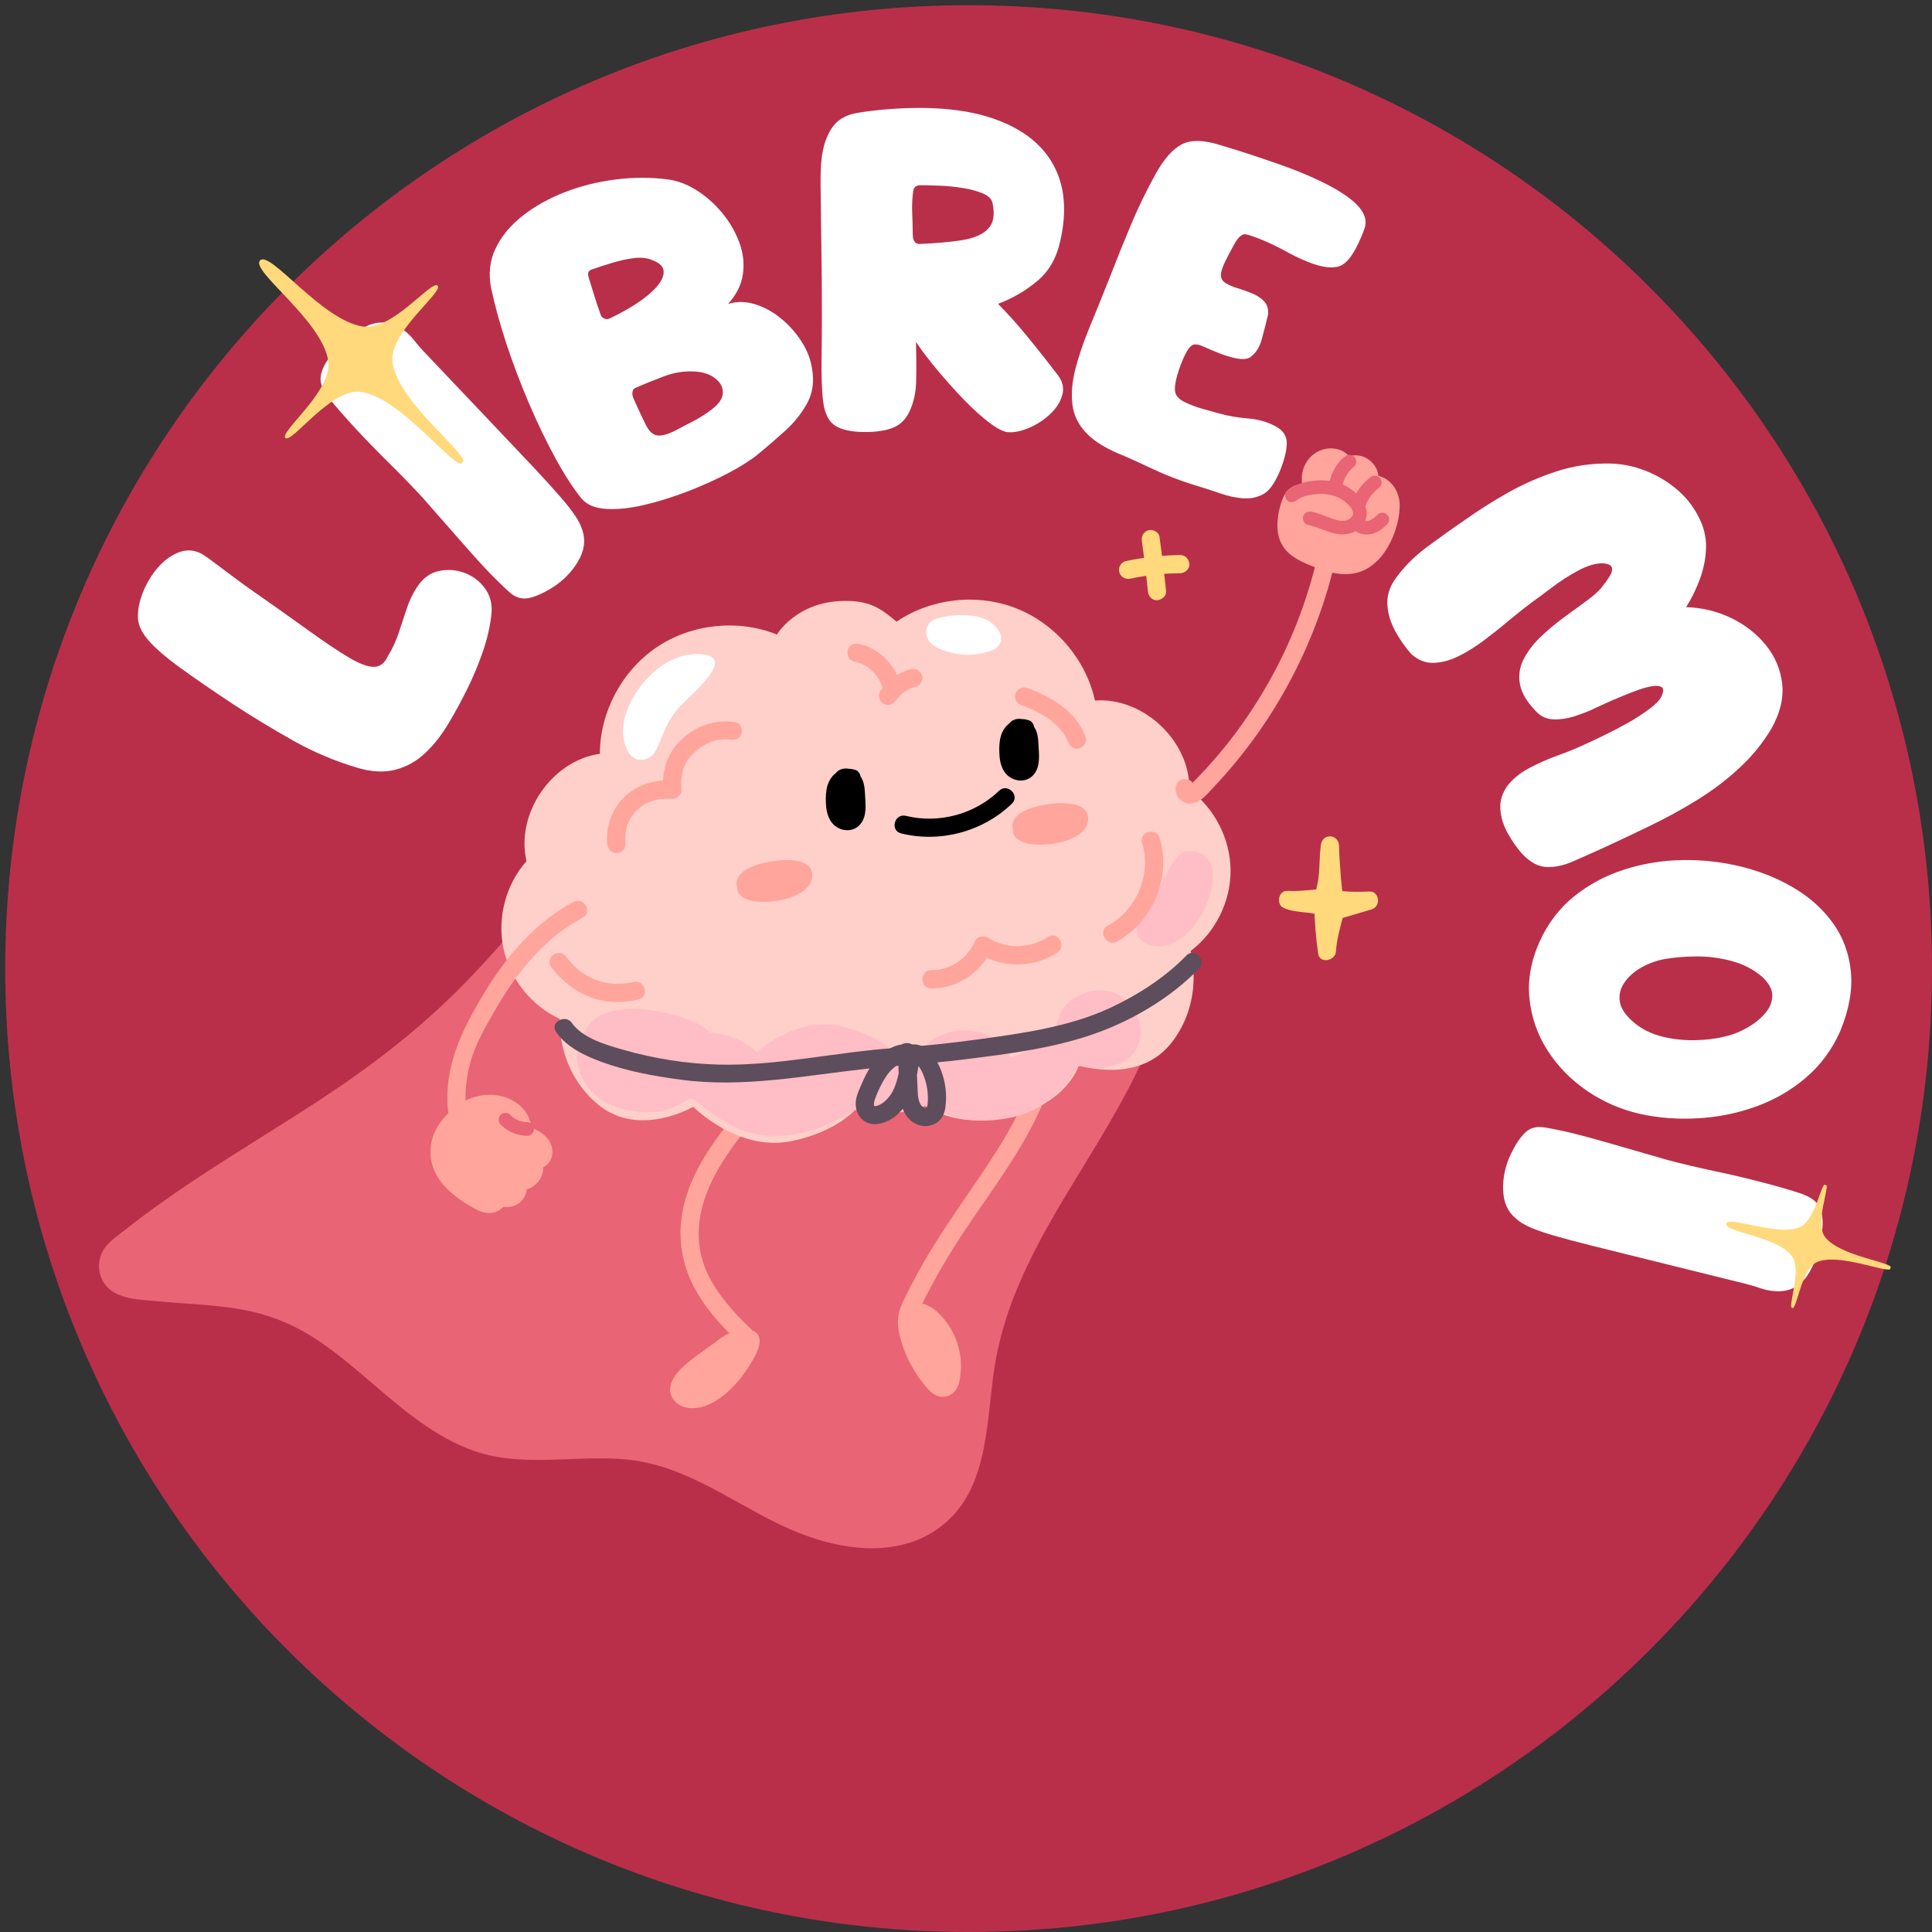
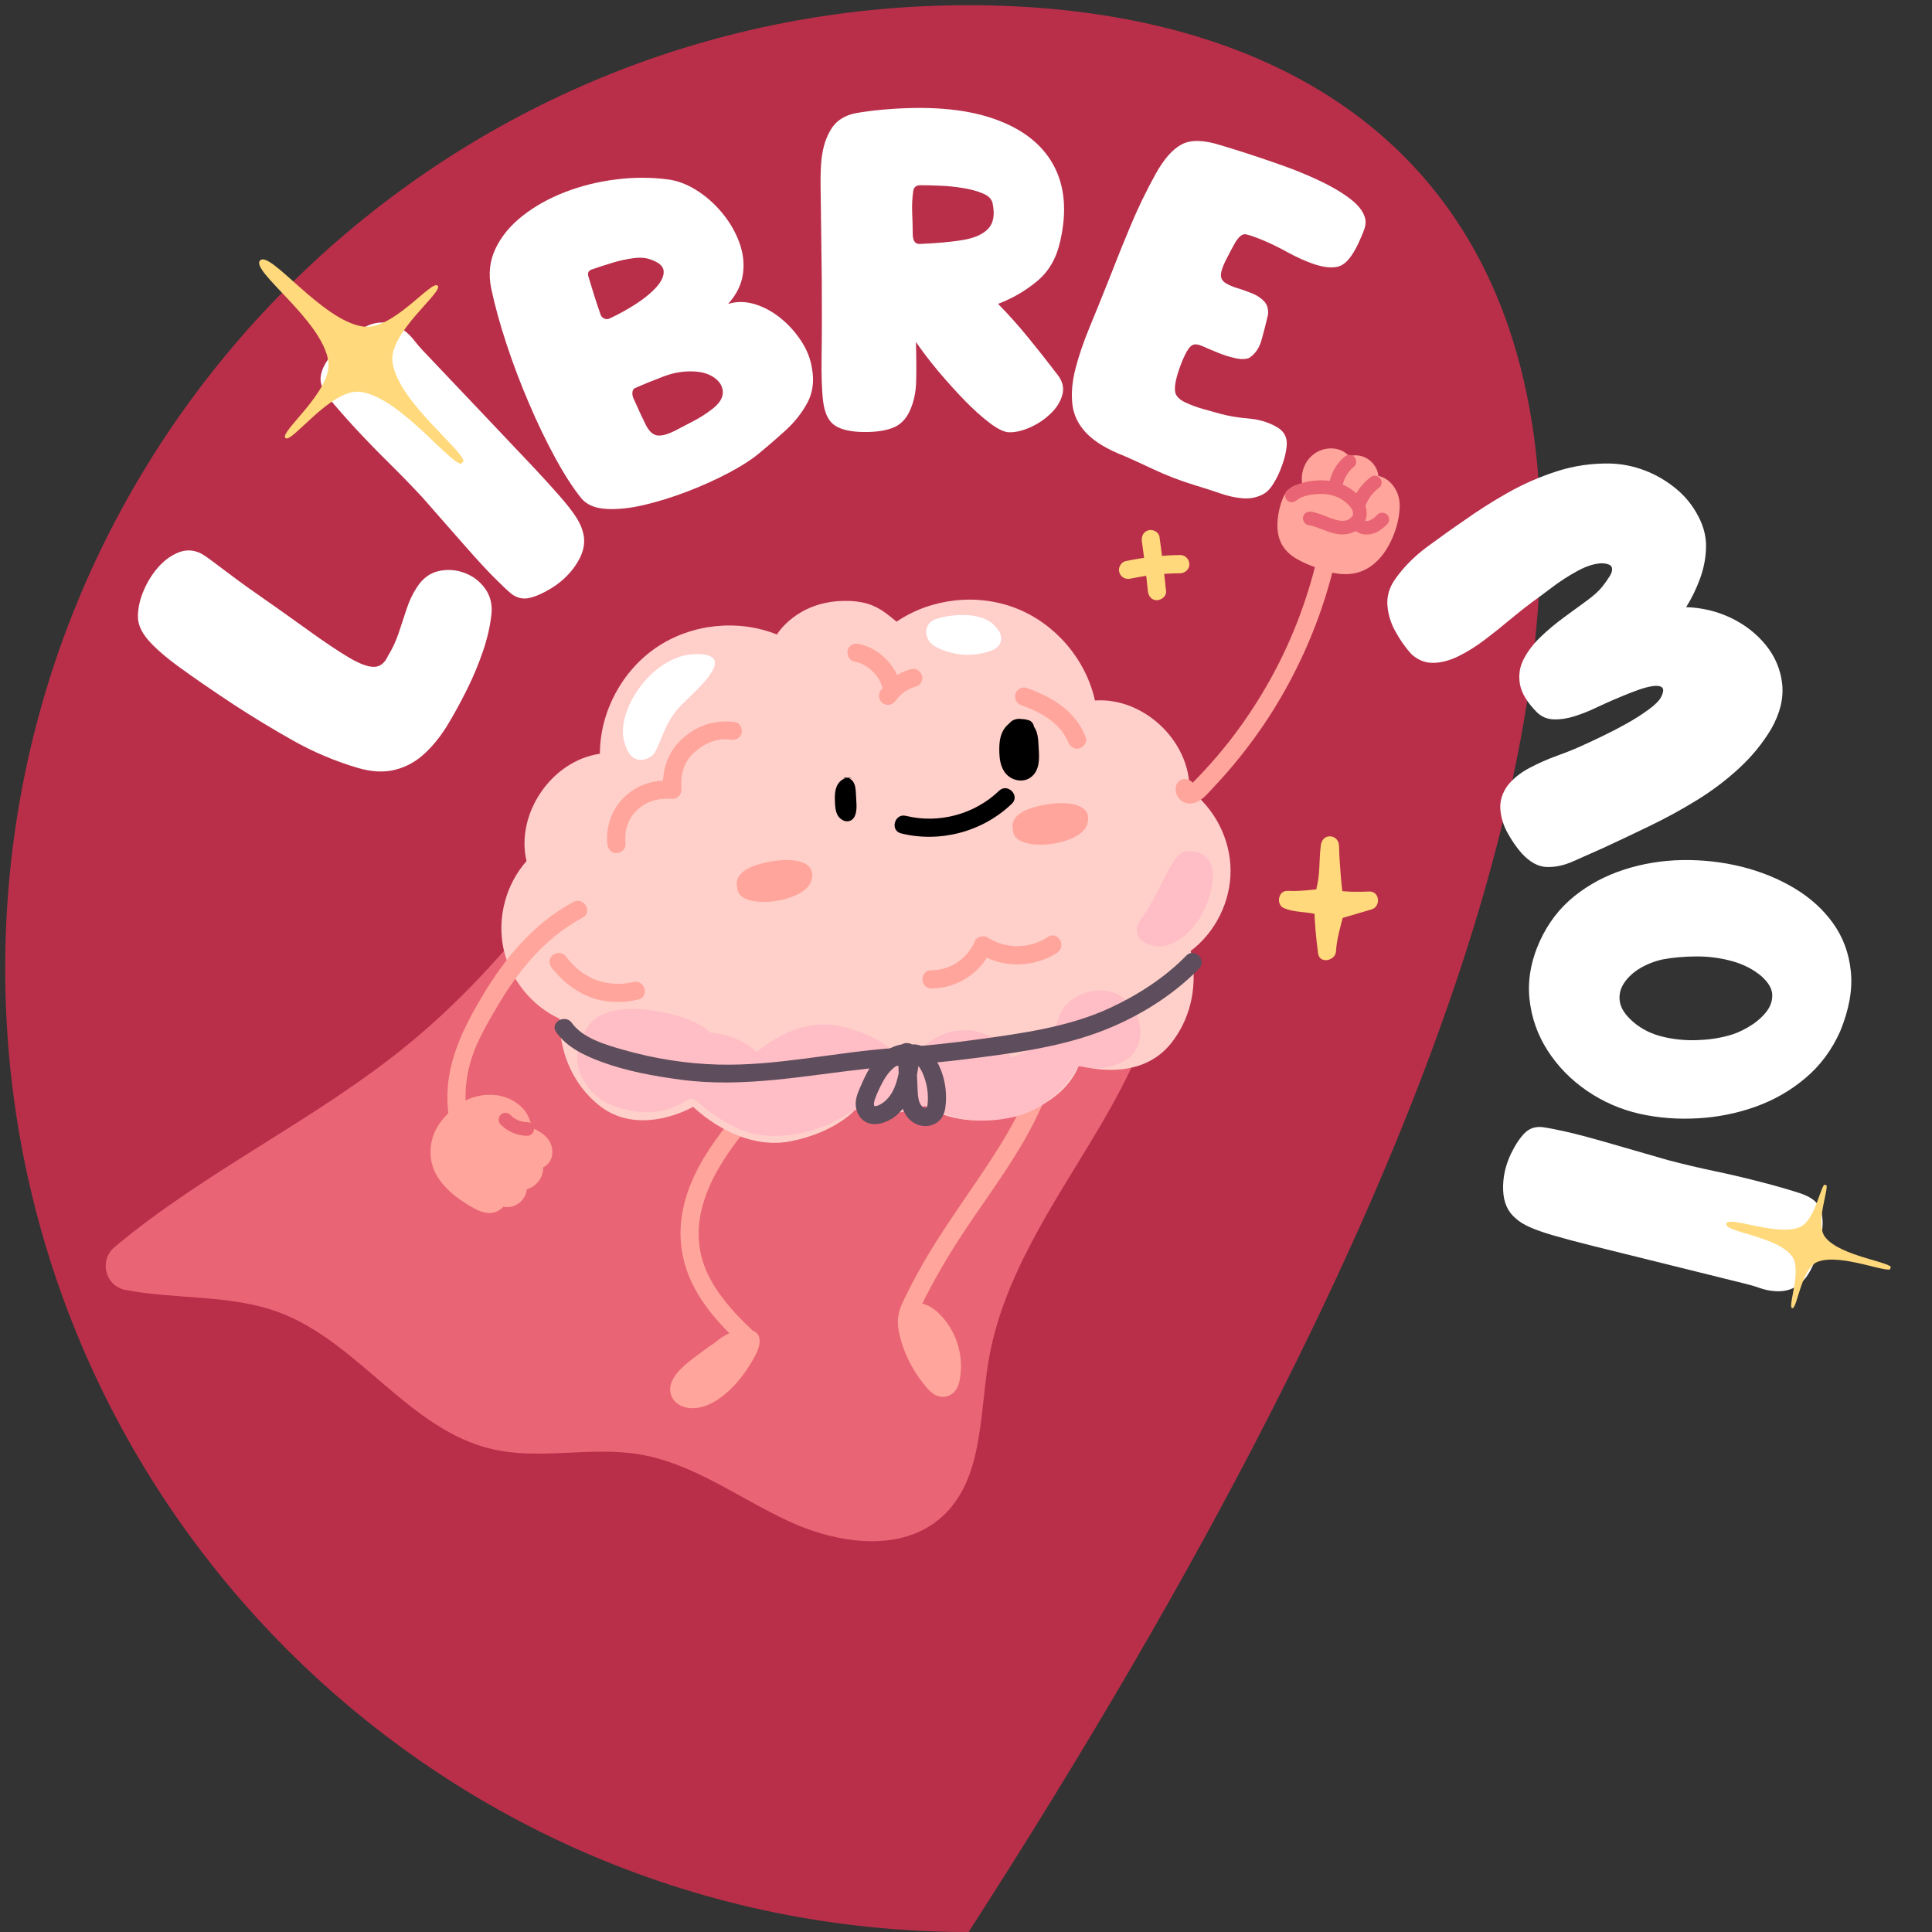
<svg xmlns="http://www.w3.org/2000/svg" width="500" viewBox="0 0 375 375" height="500" preserveAspectRatio="xMidYMid meet">
  <rect x="0" y="0" width="375" height="375" fill="#333333" stroke="none" />
  <defs>
    <g />
    <clipPath id="c8dcdfad9e">
      <path d="M 1.012 1.012 L 375 1.012 L 375 375 L 1.012 375 Z M 1.012 1.012 " clip-rule="nonzero" />
    </clipPath>
    <clipPath id="13601c6ceb">
-       <path d="M 188.004 1.012 C 84.73 1.012 1.012 84.73 1.012 188.004 C 1.012 291.281 84.73 375 188.004 375 C 291.281 375 375 291.281 375 188.004 C 375 84.73 291.281 1.012 188.004 1.012 Z M 188.004 1.012 " clip-rule="nonzero" />
+       <path d="M 188.004 1.012 C 84.73 1.012 1.012 84.73 1.012 188.004 C 1.012 291.281 84.73 375 188.004 375 C 375 84.73 291.281 1.012 188.004 1.012 Z M 188.004 1.012 " clip-rule="nonzero" />
    </clipPath>
    <clipPath id="9ee2b43b0e">
      <path d="M 50 50 L 90 50 L 90 91 L 50 91 Z M 50 50 " clip-rule="nonzero" />
    </clipPath>
    <clipPath id="5fb77fa471">
      <path d="M 35.699 65.324 L 65.398 35.625 L 104.645 74.871 L 74.945 104.57 Z M 35.699 65.324 " clip-rule="nonzero" />
    </clipPath>
    <clipPath id="69e35891ad">
      <path d="M 35.699 65.324 L 65.398 35.625 L 104.645 74.871 L 74.945 104.57 Z M 35.699 65.324 " clip-rule="nonzero" />
    </clipPath>
    <clipPath id="89be64472e">
      <path d="M 35.703 65.328 L 65.27 35.762 L 104.637 75.129 L 75.07 104.695 Z M 35.703 65.328 " clip-rule="nonzero" />
    </clipPath>
    <clipPath id="83065088e7">
      <path d="M 335 229 L 368 229 L 368 254 L 335 254 Z M 335 229 " clip-rule="nonzero" />
    </clipPath>
    <clipPath id="9a4f37adce">
      <path d="M 331.812 249.57 L 338.273 225.676 L 370.129 234.289 L 363.672 258.18 Z M 331.812 249.57 " clip-rule="nonzero" />
    </clipPath>
    <clipPath id="786f716709">
      <path d="M 331.812 249.57 L 338.273 225.676 L 370.129 234.289 L 363.672 258.18 Z M 331.812 249.57 " clip-rule="nonzero" />
    </clipPath>
    <clipPath id="fc9459e8d4">
      <path d="M 331.816 249.57 L 338.332 225.473 L 370.414 234.148 L 363.902 258.242 Z M 331.816 249.57 " clip-rule="nonzero" />
    </clipPath>
    <clipPath id="45484b3772">
-       <path d="M 19.02 128 L 228 128 L 228 301 L 19.02 301 Z M 19.02 128 " clip-rule="nonzero" />
-     </clipPath>
+       </clipPath>
    <clipPath id="d4bdb6f1fb">
      <path d="M 247 87 L 271.77 87 L 271.77 112 L 247 112 Z M 247 87 " clip-rule="nonzero" />
    </clipPath>
  </defs>
  <g clip-path="url(#c8dcdfad9e)">
    <g clip-path="url(#13601c6ceb)">
      <path fill="#b92f4a" d="M 1.012 1.012 L 375 1.012 L 375 375 L 1.012 375 Z M 1.012 1.012 " fill-opacity="1" fill-rule="nonzero" />
    </g>
  </g>
  <g fill="#ffffff" fill-opacity="1">
    <g transform="translate(66.76, 182.072)">
      <g />
    </g>
  </g>
  <g fill="#ffffff" fill-opacity="1">
    <g transform="translate(71.363, 155.671)">
      <g>
        <path d="M 15.719 -15.297 C 14.352 -12.992 12.82 -11.051 11.125 -9.469 C 9.438 -7.883 7.516 -6.816 5.359 -6.266 C 3.203 -5.711 0.773 -5.832 -1.922 -6.625 C -6.273 -7.906 -10.445 -9.664 -14.438 -11.906 C -18.438 -14.156 -22.312 -16.504 -26.062 -18.953 C -30.344 -21.785 -33.859 -24.207 -36.609 -26.219 C -39.359 -28.227 -41.391 -30.008 -42.703 -31.562 C -44.016 -33.125 -44.645 -34.66 -44.594 -36.172 C -44.562 -37.742 -44.195 -39.348 -43.5 -40.984 C -42.812 -42.629 -41.914 -44.098 -40.812 -45.391 C -39.707 -46.691 -38.469 -47.656 -37.094 -48.281 C -35.727 -48.914 -34.391 -49.004 -33.078 -48.547 C -32.566 -48.41 -31.773 -47.945 -30.703 -47.156 C -29.629 -46.363 -28.438 -45.473 -27.125 -44.484 C -25.812 -43.492 -24.539 -42.555 -23.312 -41.672 C -18.727 -38.473 -14.844 -35.723 -11.656 -33.422 C -8.469 -31.117 -5.832 -29.348 -3.75 -28.109 C -1.676 -26.867 -0.035 -26.242 1.172 -26.234 C 2.379 -26.223 3.305 -26.938 3.953 -28.375 C 4.773 -29.695 5.453 -31.141 5.984 -32.703 C 6.516 -34.266 7.035 -35.836 7.547 -37.422 C 8.055 -39.004 8.738 -40.441 9.594 -41.734 C 10.695 -43.422 12.094 -44.453 13.781 -44.828 C 15.469 -45.203 17.129 -45.086 18.766 -44.484 C 20.398 -43.879 21.723 -42.891 22.734 -41.516 C 23.754 -40.141 24.191 -38.523 24.047 -36.672 C 23.805 -34.273 23.254 -31.816 22.391 -29.297 C 21.535 -26.785 20.52 -24.344 19.344 -21.969 C 18.164 -19.594 16.957 -17.367 15.719 -15.297 Z M 15.719 -15.297 " />
      </g>
    </g>
  </g>
  <g fill="#ffffff" fill-opacity="1">
    <g transform="translate(96.497, 117.406)">
      <g>
        <path d="M 10.547 -3.25 C 8.891 -2.238 7.438 -1.598 6.188 -1.328 C 4.938 -1.066 3.77 -1.359 2.688 -2.203 C 1.875 -2.898 0.773 -3.941 -0.609 -5.328 C -1.992 -6.711 -3.801 -8.672 -6.031 -11.203 C -8.258 -13.742 -11.062 -16.938 -14.438 -20.781 C -16.531 -23.039 -18.695 -25.273 -20.938 -27.484 C -23.176 -29.691 -25.344 -31.922 -27.438 -34.172 C -29.488 -36.398 -31.18 -38.328 -32.516 -39.953 C -33.848 -41.586 -34.426 -43.031 -34.25 -44.281 C -34.102 -45.488 -33.531 -46.738 -32.531 -48.031 C -31.539 -49.332 -30.379 -50.539 -29.047 -51.656 C -27.723 -52.781 -26.457 -53.609 -25.25 -54.141 C -24.156 -54.648 -23.004 -54.867 -21.797 -54.797 C -20.586 -54.734 -19.383 -54.258 -18.188 -53.375 C -17.406 -52.801 -16.688 -52.094 -16.031 -51.25 C -15.383 -50.414 -14.676 -49.609 -13.906 -48.828 C -9.094 -43.734 -4.992 -39.41 -1.609 -35.859 C 1.766 -32.316 4.57 -29.352 6.812 -26.969 C 9.051 -24.582 10.836 -22.617 12.172 -21.078 C 13.516 -19.535 14.52 -18.254 15.188 -17.234 C 15.863 -16.223 16.32 -15.285 16.562 -14.422 C 17.207 -12.484 16.91 -10.473 15.672 -8.391 C 14.43 -6.305 12.723 -4.594 10.547 -3.25 Z M 10.547 -3.25 " />
      </g>
    </g>
  </g>
  <g fill="#ffffff" fill-opacity="1">
    <g transform="translate(110.176, 100.838)">
      <g>
        <path d="M 36.906 -12.641 C 35.531 -11.516 33.625 -10.305 31.188 -9.016 C 28.758 -7.734 26.125 -6.547 23.281 -5.453 C 20.438 -4.359 17.629 -3.484 14.859 -2.828 C 12.098 -2.18 9.629 -1.926 7.453 -2.062 C 5.273 -2.195 3.672 -2.891 2.641 -4.141 C 1.016 -6.16 -0.672 -8.781 -2.422 -12 C -4.18 -15.219 -5.875 -18.734 -7.5 -22.547 C -9.133 -26.359 -10.594 -30.207 -11.875 -34.094 C -13.156 -37.988 -14.145 -41.594 -14.844 -44.906 C -15.406 -47.688 -15.113 -50.266 -13.969 -52.641 C -12.82 -55.016 -11.078 -57.117 -8.734 -58.953 C -6.391 -60.797 -3.664 -62.32 -0.562 -63.531 C 2.539 -64.738 5.832 -65.562 9.312 -66 C 12.801 -66.445 16.211 -66.445 19.547 -66 C 21.367 -65.75 23.188 -65.055 25 -63.922 C 26.82 -62.785 28.461 -61.344 29.922 -59.594 C 31.391 -57.844 32.508 -55.941 33.281 -53.891 C 34.062 -51.836 34.312 -49.773 34.031 -47.703 C 33.758 -45.629 32.797 -43.676 31.141 -41.844 C 32.785 -42.352 34.5 -42.344 36.281 -41.812 C 38.062 -41.281 39.742 -40.375 41.328 -39.094 C 42.91 -37.812 44.254 -36.316 45.359 -34.609 C 46.473 -32.91 47.164 -31.129 47.438 -29.266 C 47.883 -26.766 47.566 -24.531 46.484 -22.562 C 45.41 -20.602 43.988 -18.82 42.219 -17.219 C 40.445 -15.613 38.676 -14.086 36.906 -12.641 Z M 12.766 -23.547 C 13.766 -21.297 14.566 -19.57 15.172 -18.375 C 15.773 -17.188 16.473 -16.508 17.266 -16.344 C 18.055 -16.176 19.188 -16.441 20.656 -17.141 C 21.938 -17.816 23.191 -18.473 24.422 -19.109 C 25.648 -19.742 26.836 -20.5 27.984 -21.375 C 29.391 -22.445 30.102 -23.52 30.125 -24.594 C 30.145 -25.676 29.66 -26.602 28.672 -27.375 C 27.691 -28.156 26.41 -28.602 24.828 -28.719 C 22.785 -28.863 20.77 -28.566 18.781 -27.828 C 16.801 -27.086 14.895 -26.312 13.062 -25.5 C 12.781 -25.375 12.617 -25.109 12.578 -24.703 C 12.535 -24.305 12.598 -23.922 12.766 -23.547 Z M 6.391 -39.797 C 6.484 -39.461 6.707 -39.207 7.062 -39.031 C 7.414 -38.863 7.754 -38.848 8.078 -38.984 C 10.078 -39.922 11.883 -40.926 13.5 -42 C 15.113 -43.07 16.383 -44.141 17.312 -45.203 C 18.238 -46.273 18.68 -47.258 18.641 -48.156 C 18.609 -49.051 17.898 -49.77 16.516 -50.312 C 15.473 -50.781 14.25 -50.922 12.844 -50.734 C 11.438 -50.555 10.031 -50.25 8.625 -49.812 C 7.219 -49.383 5.941 -48.973 4.797 -48.578 C 4.078 -48.359 3.82 -47.891 4.031 -47.172 C 4.406 -45.961 4.781 -44.738 5.156 -43.5 C 5.539 -42.27 5.953 -41.035 6.391 -39.797 Z M 6.391 -39.797 " />
      </g>
    </g>
  </g>
  <g fill="#ffffff" fill-opacity="1">
    <g transform="translate(157.224, 79.293)">
      <g>
        <path d="M 38.375 4.594 C 37.469 4.488 36.266 3.863 34.766 2.719 C 33.273 1.582 31.664 0.129 29.938 -1.641 C 28.219 -3.422 26.531 -5.297 24.875 -7.266 C 23.227 -9.234 21.789 -11.117 20.562 -12.922 C 20.645 -9.703 20.656 -7.109 20.594 -5.141 C 20.539 -3.18 20.164 -1.395 19.469 0.219 C 18.688 2.082 17.453 3.297 15.766 3.859 C 14.086 4.43 11.988 4.656 9.469 4.531 C 7.195 4.395 5.539 3.898 4.5 3.047 C 3.469 2.203 2.816 0.727 2.547 -1.375 C 2.285 -3.488 2.188 -6.457 2.25 -10.281 C 2.312 -14.102 2.32 -19.055 2.281 -25.141 C 2.238 -29.566 2.191 -33.266 2.141 -36.234 C 2.098 -39.203 2.066 -41.656 2.047 -43.594 C 2.035 -45.531 2.098 -47.129 2.234 -48.391 C 2.379 -49.648 2.617 -50.785 2.953 -51.797 C 3.598 -53.609 4.406 -54.922 5.375 -55.734 C 6.352 -56.547 7.555 -57.082 8.984 -57.344 C 10.422 -57.602 12.094 -57.82 14 -58 C 22.707 -58.781 29.848 -58.223 35.422 -56.328 C 40.992 -54.441 44.914 -51.457 47.188 -47.375 C 49.457 -43.289 49.91 -38.301 48.547 -32.406 C 47.828 -29.164 46.344 -26.609 44.094 -24.734 C 41.844 -22.859 39.312 -21.383 36.5 -20.312 C 38.477 -18.312 40.445 -16.109 42.406 -13.703 C 44.363 -11.305 46.18 -9.004 47.859 -6.797 C 48.984 -5.453 49.359 -4.086 48.984 -2.703 C 48.617 -1.316 47.828 -0.055 46.609 1.078 C 45.391 2.223 44.016 3.117 42.484 3.766 C 40.953 4.41 39.582 4.688 38.375 4.594 Z M 19.938 -33.906 C 19.945 -32.594 20.379 -31.938 21.234 -31.938 C 24.504 -32.07 27.281 -32.32 29.562 -32.688 C 31.852 -33.062 33.52 -33.789 34.562 -34.875 C 35.613 -35.969 35.906 -37.617 35.438 -39.828 C 35.281 -40.641 34.66 -41.273 33.578 -41.734 C 32.492 -42.203 31.191 -42.555 29.672 -42.797 C 28.16 -43.047 26.66 -43.195 25.172 -43.25 C 23.691 -43.312 22.453 -43.344 21.453 -43.344 C 20.598 -43.332 20.125 -42.953 20.031 -42.203 C 19.844 -40.836 19.773 -39.461 19.828 -38.078 C 19.891 -36.703 19.926 -35.312 19.938 -33.906 Z M 19.938 -33.906 " />
      </g>
    </g>
  </g>
  <g fill="#ffffff" fill-opacity="1">
    <g transform="translate(203.398, 78.096)">
      <g>
        <path d="M 28.5 16.078 C 25.602 15.18 22.91 14.145 20.422 12.969 C 17.941 11.801 16.098 10.957 14.891 10.438 C 11.555 9.145 9.094 7.664 7.5 6 C 5.906 4.344 4.988 2.469 4.75 0.375 C 4.508 -1.719 4.707 -4.016 5.344 -6.516 C 5.988 -9.016 6.91 -11.719 8.109 -14.625 C 9.316 -17.531 10.586 -20.672 11.922 -24.047 C 13.266 -27.516 14.645 -30.941 16.062 -34.328 C 17.477 -37.711 19.082 -41.023 20.875 -44.266 C 22.469 -47.16 24.148 -49.086 25.922 -50.047 C 27.703 -51.004 30.223 -50.961 33.484 -49.922 C 34.691 -49.566 36.352 -49.051 38.469 -48.375 C 40.582 -47.695 42.883 -46.914 45.375 -46.031 C 47.863 -45.156 50.27 -44.172 52.594 -43.078 C 54.926 -41.992 56.906 -40.836 58.531 -39.609 C 60.164 -38.391 61.164 -37.145 61.531 -35.875 C 61.738 -35.258 61.719 -34.566 61.469 -33.797 C 61.219 -33.023 60.816 -32.051 60.266 -30.875 C 59.078 -28.352 57.859 -26.875 56.609 -26.438 C 55.367 -26.008 53.695 -26.145 51.594 -26.844 C 49.926 -27.426 48.27 -28.172 46.625 -29.078 C 44.977 -29.992 43.328 -30.801 41.672 -31.5 C 39.992 -32.188 38.867 -32.562 38.297 -32.625 C 37.734 -32.688 37.109 -32.191 36.422 -31.141 C 35.754 -29.953 35.117 -28.758 34.516 -27.562 C 33.922 -26.363 33.609 -25.445 33.578 -24.812 C 33.547 -24.125 33.836 -23.578 34.453 -23.172 C 35.078 -22.773 35.863 -22.438 36.812 -22.156 C 37.758 -21.875 38.707 -21.535 39.656 -21.141 C 40.602 -20.754 41.375 -20.242 41.969 -19.609 C 42.562 -18.973 42.816 -18.129 42.734 -17.078 C 42.336 -15.348 41.914 -13.691 41.469 -12.109 C 41.02 -10.523 40.219 -9.363 39.062 -8.625 C 38.375 -8.352 37.492 -8.332 36.422 -8.562 C 35.359 -8.789 34.266 -9.129 33.141 -9.578 C 32.016 -10.035 30.992 -10.469 30.078 -10.875 C 29.211 -11.27 28.547 -11.352 28.078 -11.125 C 27.609 -10.906 27.109 -10.25 26.578 -9.156 C 25.992 -7.926 25.492 -6.598 25.078 -5.172 C 24.672 -3.742 24.555 -2.641 24.734 -1.859 C 24.941 -1.129 25.578 -0.508 26.641 0 C 27.711 0.508 28.879 0.941 30.141 1.297 C 31.41 1.66 32.461 1.953 33.297 2.172 C 34.953 2.641 36.797 2.957 38.828 3.125 C 40.859 3.289 42.656 3.805 44.219 4.672 C 45.738 5.473 46.453 6.648 46.359 8.203 C 46.273 9.766 45.766 11.629 44.828 13.797 C 44.41 14.711 43.957 15.523 43.469 16.234 C 42.988 16.941 42.438 17.469 41.812 17.812 C 40.582 18.469 39.258 18.738 37.844 18.625 C 36.438 18.52 34.961 18.195 33.422 17.656 C 31.891 17.125 30.25 16.598 28.5 16.078 Z M 28.5 16.078 " />
      </g>
    </g>
  </g>
  <g fill="#ffffff" fill-opacity="1">
    <g transform="translate(244.646, 94.729)">
      <g />
    </g>
  </g>
  <g fill="#ffffff" fill-opacity="1">
    <g transform="translate(268.295, 106.595)">
      <g>
        <path d="M 27.062 59.031 C 26.102 57.945 25.203 56.648 24.359 55.141 C 23.516 53.629 23.035 52.07 22.922 50.469 C 22.805 48.863 23.285 47.32 24.359 45.844 C 25.41 44.52 26.812 43.395 28.562 42.469 C 30.32 41.539 32.148 40.734 34.047 40.047 C 35.941 39.367 37.617 38.688 39.078 38 C 39.992 37.594 41.227 37.016 42.781 36.266 C 44.332 35.523 45.906 34.707 47.5 33.812 C 49.102 32.914 50.523 32.004 51.766 31.078 C 53.016 30.16 53.812 29.348 54.156 28.641 C 54.613 27.691 54.648 27.078 54.266 26.797 C 53.879 26.523 53.25 26.457 52.375 26.594 C 51.508 26.738 50.562 27 49.531 27.375 C 48.5 27.75 47.551 28.117 46.688 28.484 C 45.82 28.848 45.223 29.098 44.891 29.234 C 43.879 29.672 42.695 30.207 41.344 30.844 C 40 31.488 38.629 32.023 37.234 32.453 C 35.836 32.891 34.504 33.082 33.234 33.031 C 31.973 32.988 30.895 32.523 30 31.641 C 28.133 29.754 27.047 27.957 26.734 26.25 C 26.422 24.551 26.645 22.941 27.406 21.422 C 28.176 19.91 29.258 18.473 30.656 17.109 C 32.062 15.754 33.57 14.484 35.188 13.297 C 36.801 12.109 38.297 11.016 39.672 10.016 C 41.047 9.016 42.055 8.102 42.703 7.281 C 43.273 6.562 43.766 5.867 44.172 5.203 C 44.578 4.547 44.703 3.984 44.547 3.516 C 44.398 3.055 43.77 2.797 42.656 2.734 C 41.238 2.773 39.664 3.266 37.938 4.203 C 36.207 5.141 34.555 6.203 32.984 7.391 C 31.41 8.586 30.082 9.57 29 10.344 C 27.738 11.281 26.332 12.395 24.781 13.688 C 23.238 14.988 21.613 16.285 19.906 17.578 C 18.207 18.867 16.508 19.93 14.812 20.766 C 13.125 21.598 11.5 22.031 9.938 22.062 C 8.375 22.102 6.941 21.535 5.641 20.359 C 4.461 19.047 3.422 17.562 2.516 15.906 C 1.617 14.25 1.113 12.562 1 10.844 C 0.883 9.125 1.363 7.477 2.438 5.906 C 4.102 3.531 6.195 1.41 8.719 -0.453 C 11.25 -2.328 13.625 -4.02 15.844 -5.531 C 18.477 -7.414 21.301 -9.211 24.312 -10.922 C 27.332 -12.629 30.5 -14.02 33.812 -15.094 C 37.133 -16.176 40.598 -16.688 44.203 -16.625 C 46.484 -16.57 48.719 -16.129 50.906 -15.297 C 53.094 -14.473 55.109 -13.305 56.953 -11.797 C 58.797 -10.297 60.27 -8.473 61.375 -6.328 C 62.426 -4.316 62.914 -2.285 62.844 -0.234 C 62.781 1.816 62.383 3.82 61.656 5.781 C 60.938 7.738 60.047 9.562 58.984 11.25 C 62.086 11.352 65 12.055 67.719 13.359 C 70.438 14.672 72.691 16.438 74.484 18.656 C 76.273 20.883 77.32 23.383 77.625 26.156 C 77.926 28.938 77.223 31.836 75.516 34.859 C 73.816 37.703 71.727 40.258 69.25 42.531 C 66.781 44.812 64.066 46.863 61.109 48.688 C 58.16 50.508 55.117 52.176 51.984 53.688 C 48.848 55.207 45.789 56.656 42.812 58.031 C 40.789 58.938 38.879 59.785 37.078 60.578 C 35.273 61.379 33.551 61.75 31.906 61.688 C 30.258 61.633 28.645 60.75 27.062 59.031 Z M 27.062 59.031 " />
      </g>
    </g>
  </g>
  <g fill="#ffffff" fill-opacity="1">
    <g transform="translate(300.45, 165.455)">
      <g>
        <path d="M -1.594 17.266 C 0.008 13.742 2.234 10.832 5.078 8.531 C 7.93 6.238 11.16 4.508 14.766 3.344 C 18.379 2.176 22.148 1.555 26.078 1.484 C 30.004 1.422 33.832 1.848 37.562 2.766 C 41.289 3.691 44.703 5.078 47.797 6.922 C 50.898 8.773 53.422 11.055 55.359 13.766 C 57.297 16.473 58.441 19.582 58.797 23.094 C 59.16 26.602 58.473 30.473 56.734 34.703 C 55.129 38.316 52.891 41.336 50.016 43.766 C 47.148 46.203 43.91 48.066 40.297 49.359 C 36.68 50.648 32.926 51.398 29.031 51.609 C 25.145 51.828 21.406 51.535 17.812 50.734 C 14.113 49.891 10.707 48.406 7.594 46.281 C 4.488 44.156 1.945 41.562 -0.031 38.5 C -2.008 35.438 -3.191 32.082 -3.578 28.438 C -3.961 24.801 -3.301 21.078 -1.594 17.266 Z M 22.281 20.766 C 20.719 21.109 19.258 21.676 17.906 22.469 C 16.562 23.27 15.516 24.238 14.766 25.375 C 14.016 26.508 13.75 27.727 13.969 29.031 C 14.188 30.332 15.094 31.66 16.688 33.016 C 18.27 34.336 20.129 35.254 22.266 35.766 C 24.398 36.285 26.586 36.508 28.828 36.438 C 31.066 36.375 33.102 36.086 34.938 35.578 C 36.145 35.285 37.414 34.754 38.75 33.984 C 40.094 33.223 41.223 32.312 42.141 31.25 C 43.066 30.188 43.535 29.035 43.547 27.797 C 43.566 26.566 42.879 25.32 41.484 24.062 C 39.879 22.695 37.957 21.707 35.719 21.094 C 33.488 20.477 31.176 20.176 28.781 20.188 C 26.395 20.207 24.227 20.398 22.281 20.766 Z M 22.281 20.766 " />
      </g>
    </g>
  </g>
  <g fill="#ffffff" fill-opacity="1">
    <g transform="translate(300.427, 215.47)">
      <g>
        <path d="M -7.125 8.422 C -6.27 6.68 -5.391 5.359 -4.484 4.453 C -3.586 3.555 -2.457 3.172 -1.094 3.297 C -0.02 3.441 1.473 3.727 3.391 4.156 C 5.305 4.582 7.883 5.258 11.125 6.188 C 14.363 7.113 18.445 8.289 23.375 9.719 C 26.344 10.5 29.363 11.211 32.438 11.859 C 35.52 12.504 38.551 13.219 41.531 14 C 44.457 14.758 46.922 15.469 48.922 16.125 C 50.93 16.789 52.195 17.695 52.719 18.844 C 53.25 19.926 53.441 21.281 53.297 22.906 C 53.16 24.539 52.832 26.188 52.312 27.844 C 51.801 29.508 51.18 30.891 50.453 31.984 C 49.805 33.004 48.953 33.812 47.891 34.406 C 46.836 35 45.57 35.242 44.094 35.141 C 43.125 35.086 42.141 34.883 41.141 34.531 C 40.141 34.176 39.102 33.875 38.031 33.625 C 31.227 31.938 25.445 30.504 20.688 29.328 C 15.926 28.16 11.957 27.176 8.781 26.375 C 5.613 25.582 3.051 24.898 1.094 24.328 C -0.863 23.754 -2.395 23.219 -3.5 22.719 C -4.613 22.227 -5.504 21.676 -6.172 21.062 C -7.754 19.789 -8.586 17.941 -8.672 15.516 C -8.754 13.098 -8.238 10.734 -7.125 8.422 Z M -7.125 8.422 " />
      </g>
    </g>
  </g>
  <g clip-path="url(#9ee2b43b0e)">
    <g clip-path="url(#5fb77fa471)">
      <g clip-path="url(#69e35891ad)">
        <g clip-path="url(#89be64472e)">
          <path fill="#ffd97b" d="M 50.488 50.547 C 52.48 48.555 62.492 62.25 70.488 63.387 C 76.23 64.203 83.766 54.258 84.957 55.449 C 86.145 56.637 75.363 64.594 76.184 70.336 C 77.316 78.332 91.391 88.379 89.855 89.914 C 88.32 91.449 78.02 77.203 70.023 76.066 C 64.281 75.25 56.582 86.207 55.391 85.012 C 54.195 83.816 64.547 75.887 63.73 70.145 C 62.594 62.148 48.496 52.539 50.488 50.547 Z M 50.488 50.547 " fill-opacity="1" fill-rule="evenodd" />
        </g>
      </g>
    </g>
  </g>
  <g clip-path="url(#83065088e7)">
    <g clip-path="url(#9a4f37adce)">
      <g clip-path="url(#786f716709)">
        <g clip-path="url(#fc9459e8d4)">
          <path fill="#ffd97b" d="M 335.074 237.523 C 335.516 235.898 344.77 240.012 349.246 238.223 C 352.461 236.938 353.402 229.547 354.375 229.812 C 355.344 230.074 352.129 237.398 354.262 240.125 C 357.227 243.93 367.5 244.945 367.16 246.195 C 366.82 247.445 357.254 243.137 352.777 244.926 C 349.562 246.211 348.836 254.172 347.863 253.906 C 346.887 253.645 349.887 246.461 347.758 243.73 C 344.793 239.93 334.637 239.145 335.074 237.523 Z M 335.074 237.523 " fill-opacity="1" fill-rule="evenodd" />
        </g>
      </g>
    </g>
  </g>
  <path fill="#e96474" d="M 142.824 132.406 C 160.195 126.371 173.117 130.672 190.777 135.812 C 208.434 140.953 223.734 155.832 226.285 174.035 C 228.551 190.199 221.027 206.051 212.652 220.062 C 204.273 234.074 194.609 247.973 191.891 264.066 C 190.09 274.719 190.855 287.18 182.828 294.418 C 174.961 301.516 162.477 299.656 152.879 295.176 C 143.281 290.695 134.449 283.984 123.996 282.27 C 114.566 280.723 104.727 283.441 95.426 281.254 C 79.336 277.473 69.559 260.422 54.059 254.691 C 44.676 251.223 34.086 252.254 24.348 250.375 C 20.41 249.613 19.164 244.633 22.238 242.055 C 39.922 227.23 61.512 217.27 79.41 202.551 C 99.363 186.145 114.086 164.402 128.52 142.98 C 128.52 142.98 134.043 135.461 142.82 132.41 Z M 142.824 132.406 " fill-opacity="1" fill-rule="nonzero" />
  <g clip-path="url(#45484b3772)">
    <path fill="#e96474" d="M 143.176 133.684 C 152.832 130.379 162.617 130.16 172.555 132.262 C 177.668 133.344 182.688 134.828 187.699 136.293 C 192.008 137.555 196.172 138.938 200.145 141.059 C 207.555 145.012 214.094 150.73 218.684 157.785 C 223.605 165.355 225.879 174.102 225.258 183.113 C 223.805 204.227 209.383 221.355 199.727 239.262 C 195.086 247.863 191.477 256.887 190.184 266.621 C 189.098 274.762 189.254 284.312 184.043 291.16 C 178.57 298.355 168.945 298.785 160.855 296.664 C 151.602 294.234 143.824 288.359 135.191 284.469 C 130.766 282.473 126.172 281.031 121.316 280.609 C 115.902 280.141 110.477 280.77 105.055 280.816 C 100.195 280.859 95.41 280.305 90.918 278.375 C 87.203 276.777 83.801 274.492 80.621 272.016 C 74.172 266.992 68.375 261.082 61.359 256.805 C 57.57 254.488 53.465 252.828 49.117 251.902 C 44.07 250.836 38.898 250.586 33.77 250.188 C 31.082 249.98 28.395 249.738 25.734 249.277 C 23.949 248.969 22.297 248.375 21.91 246.387 C 21.531 244.445 22.801 243.285 24.176 242.16 C 26.219 240.484 28.309 238.871 30.441 237.309 C 38.68 231.266 47.414 225.945 56.047 220.492 C 64.625 215.074 73.133 209.492 80.949 202.992 C 88.754 196.5 95.801 189.145 102.301 181.363 C 108.746 173.645 114.68 165.512 120.41 157.254 C 123.289 153.098 126.125 148.906 128.953 144.711 C 129.195 144.352 129.426 143.988 129.676 143.641 C 129.703 143.602 129.812 143.457 129.691 143.621 C 129.551 143.809 129.805 143.48 129.844 143.434 C 129.996 143.246 130.148 143.062 130.309 142.875 C 131.137 141.906 132.023 140.988 132.957 140.117 C 135.914 137.344 139.355 135.059 143.184 133.688 C 144.777 133.113 144.09 130.559 142.48 131.133 C 136.645 133.223 131.059 137.258 127.391 142.312 C 124.324 146.539 121.539 150.992 118.566 155.289 C 115.59 159.594 112.562 163.867 109.43 168.062 C 103.121 176.527 96.379 184.699 88.898 192.16 C 81.34 199.695 72.98 206.223 64.109 212.145 C 55.242 218.062 46.051 223.484 37.184 229.402 C 32.785 232.336 28.469 235.398 24.324 238.68 C 22.648 240 20.602 241.27 19.719 243.293 C 19.07 244.781 19.047 246.48 19.652 247.988 C 21.363 252.273 26.719 252.188 30.605 252.574 C 36.027 253.105 41.504 253.211 46.875 254.168 C 51.652 255.02 56.078 256.664 60.207 259.207 C 63.844 261.445 67.152 264.152 70.402 266.914 C 76.777 272.328 83.102 278.156 91.004 281.254 C 101.172 285.246 111.895 282.145 122.406 283.375 C 132.801 284.594 141.516 291.055 150.656 295.57 C 158.406 299.398 167.777 302.07 176.352 299.504 C 180.449 298.277 183.973 295.773 186.488 292.316 C 188.969 288.906 190.25 284.77 191.027 280.672 C 191.855 276.316 192.176 271.887 192.73 267.492 C 193.375 262.434 194.605 257.508 196.395 252.73 C 203.902 232.699 219.191 216.566 225.48 195.961 C 228.391 186.418 229.102 176.098 225.879 166.535 C 223.133 158.391 217.949 151.172 211.441 145.594 C 208.117 142.742 204.457 140.27 200.551 138.285 C 196.406 136.18 192.066 134.812 187.621 133.516 C 177.875 130.668 167.879 127.754 157.617 128.188 C 152.449 128.41 147.375 129.469 142.484 131.141 C 140.883 131.688 141.57 134.246 143.191 133.691 Z M 143.176 133.684 " fill-opacity="1" fill-rule="nonzero" />
  </g>
  <path fill="#ffa59b" d="M 149.996 207.031 C 143.797 215.828 135.07 223.43 132.645 234.352 C 131.527 239.375 132.086 244.383 134.309 249.023 C 136.426 253.453 139.82 257.195 143.363 260.539 C 143.48 259.613 143.602 258.688 143.723 257.766 C 141.094 259.074 138.594 260.602 136.258 262.375 C 134.219 263.918 131.402 265.766 130.379 268.199 C 129.383 270.578 130.887 272.766 133.301 273.227 C 135.16 273.582 137.043 273.008 138.645 272.074 C 141.746 270.262 144.27 267.199 146.039 264.113 C 146.668 263.012 147.398 261.707 147.445 260.406 C 147.52 258.453 145.902 257.945 144.254 258.109 C 138.855 258.652 135.781 263.531 134.363 268.301 C 133.988 269.566 135.258 270.871 136.535 270.473 C 140.793 269.152 144.023 266.039 145.613 261.898 C 146.129 260.562 144.633 259.461 143.441 259.727 C 138.691 260.805 134.961 264.184 133.152 268.652 C 132.586 270.059 134.176 270.988 135.324 270.824 C 139.754 270.191 143.297 267.105 144.941 263.02 C 145.789 260.914 142.375 260 141.535 262.082 C 140.332 265.078 137.516 266.973 134.387 267.422 L 136.559 269.594 C 137.906 266.258 140.918 263.914 144.383 263.129 C 143.656 262.406 142.934 261.684 142.211 260.957 C 141.078 263.898 138.59 266.137 135.598 267.066 C 136.324 267.789 137.047 268.516 137.773 269.238 C 138.332 267.355 139.109 265.465 140.398 263.953 C 141.027 263.223 141.766 262.578 142.637 262.152 C 142.945 262.004 143.258 261.883 143.594 261.793 C 143.965 261.691 144.746 261.75 145.047 261.586 C 144.262 260.023 143.887 259.59 143.922 260.285 C 143.969 260.016 143.977 259.984 143.934 260.199 C 143.871 260.316 143.844 260.539 143.801 260.672 C 143.645 261.141 143.398 261.598 143.121 262.094 C 142.422 263.352 141.594 264.551 140.66 265.645 C 139.66 266.812 138.555 267.945 137.258 268.781 C 136.648 269.172 136.008 269.527 135.293 269.695 C 134.938 269.781 133.766 270.027 133.555 269.648 C 133.156 268.934 138.367 265.168 138.871 264.805 C 140.965 263.285 143.191 261.961 145.508 260.812 C 146.516 260.309 146.652 258.781 145.863 258.039 C 142.52 254.887 139.359 251.426 137.359 247.242 C 135.328 242.988 135.145 238.316 136.43 233.816 C 139.242 223.988 147.328 216.93 153.051 208.812 C 154.363 206.953 151.305 205.188 150.004 207.031 Z M 149.996 207.031 " fill-opacity="1" fill-rule="nonzero" />
  <path fill="#ffa59b" d="M 202.754 198.004 C 202.434 207.102 198.422 215.473 193.656 223.051 C 188.621 231.055 182.812 238.523 178.262 246.84 C 177.145 248.883 176.047 250.953 175.082 253.07 C 174.191 255.023 174.078 256.77 174.543 258.859 C 175.434 262.859 177.434 266.598 180.148 269.656 C 181.312 270.961 182.965 271.637 184.598 270.668 C 186.133 269.758 186.348 267.809 186.48 266.191 C 186.785 262.457 185.492 258.633 183.062 255.801 C 181.816 254.344 180.059 252.898 178.031 252.938 C 175.91 252.98 174.695 254.863 174.887 256.848 C 175.336 261.496 178.008 266.137 180.828 269.734 C 181.891 271.086 183.695 269.805 183.844 268.484 C 184.352 263.891 182.102 259.703 179.859 255.863 C 178.844 254.125 176.129 255.285 176.629 257.223 C 177.34 259.988 178.5 262.598 180.094 264.969 C 181.039 266.379 183.383 265.906 183.383 264.078 C 183.383 260.539 181.988 257.207 179.445 254.734 C 177.816 253.148 175.316 255.645 176.949 257.234 C 178.836 259.07 179.852 261.445 179.848 264.078 C 180.941 263.781 182.039 263.484 183.137 263.188 C 181.699 261.047 180.672 258.781 180.031 256.285 C 178.957 256.738 177.879 257.188 176.805 257.645 C 178.758 260.988 180.75 264.48 180.305 268.484 C 181.309 268.07 182.316 267.652 183.32 267.238 C 181.164 264.488 179.586 261.301 178.691 257.926 C 178.609 257.613 178.516 257.289 178.457 256.969 L 178.387 256.648 C 178.461 256.188 178.398 256.129 178.203 256.461 C 178.68 256.461 179.188 256.945 179.52 257.227 C 180.645 258.191 181.516 259.461 182.102 260.816 C 182.652 262.098 182.953 263.516 182.984 264.91 C 182.996 265.605 182.965 266.305 182.836 266.988 C 182.789 267.238 182.664 267.559 182.645 267.82 C 182.746 267.598 182.906 267.551 183.125 267.684 C 182.906 267.453 182.695 267.219 182.488 266.984 C 180.402 264.59 178.906 261.68 178.113 258.613 C 177.645 256.809 177.754 255.613 178.566 253.941 C 179.398 252.23 180.27 250.535 181.184 248.859 C 182.969 245.578 184.914 242.387 186.977 239.27 C 191.125 233.004 195.676 226.988 199.336 220.41 C 203.18 213.508 206.004 205.965 206.285 198.004 C 206.363 195.73 202.832 195.734 202.754 198.004 Z M 202.754 198.004 " fill-opacity="1" fill-rule="nonzero" />
  <path fill="#ffcfca" d="M 178.594 213.887 C 178.594 213.887 183.32 218.273 192.355 217.336 C 206.68 215.859 209.406 206.781 209.406 206.781 C 209.406 206.781 221.094 210.613 227.473 202.293 C 233.852 193.973 231.098 184.594 231.098 184.594 C 235.934 180.949 238.898 174.945 238.852 168.891 C 238.809 162.84 235.758 156.879 230.871 153.301 C 231.016 143.848 221.965 135.297 212.531 135.969 C 210.781 128.027 204.898 121.117 197.336 118.109 C 189.777 115.105 180.754 116.09 174.023 120.664 C 171.23 118.379 169.137 116.492 163.551 116.641 C 154.473 116.879 150.801 123.16 150.801 123.16 C 143.25 120.125 134.227 121.078 127.477 125.621 C 120.73 130.168 116.457 138.172 116.434 146.305 C 107.07 147.648 100.043 157.93 102.195 167.137 C 98.184 171.672 96.469 178.145 97.715 184.066 C 98.961 189.988 103.137 195.227 108.637 197.758 C 108.637 197.758 107.941 207.508 115.945 214.285 C 123.949 221.059 134.551 214.828 134.551 214.828 C 134.551 214.828 143.141 223.539 153.457 221.523 C 162.375 219.777 166.172 215.223 166.172 215.223 C 166.172 215.223 171.367 218.262 178.594 213.887 Z M 178.594 213.887 " fill-opacity="1" fill-rule="nonzero" />
  <path fill="#ffa59b" d="M 121.414 163.816 C 121.191 161.496 121.719 159.273 123.352 157.543 C 125.277 155.496 127.754 154.852 130.492 155.059 C 131.391 155.125 132.336 154.191 132.258 153.293 C 132.043 150.797 132.551 148.312 134.309 146.484 C 136.223 144.496 138.953 143.172 141.77 143.562 C 142.711 143.691 143.664 143.336 143.941 142.332 C 144.168 141.508 143.656 140.293 142.707 140.16 C 138.699 139.605 134.895 140.926 132.02 143.781 C 129.496 146.285 128.426 149.762 128.73 153.297 C 129.316 152.707 129.906 152.121 130.496 151.531 C 126.879 151.262 123.379 152.375 120.855 155.047 C 118.621 157.414 117.574 160.582 117.883 163.816 C 117.973 164.766 118.629 165.582 119.648 165.582 C 120.531 165.582 121.504 164.77 121.414 163.816 Z M 121.414 163.816 " fill-opacity="1" fill-rule="nonzero" />
  <path fill="#ffa59b" d="M 125.051 199.879 C 127.344 203.25 130.305 206.32 134.051 208.051 C 138.148 209.949 142.719 210.207 146.883 208.395 C 147.758 208.016 147.957 206.734 147.52 205.98 C 146.988 205.078 145.98 204.965 145.102 205.348 C 138.48 208.234 131.691 203.383 128.105 198.098 C 126.836 196.227 123.773 197.992 125.055 199.879 Z M 125.051 199.879 " fill-opacity="1" fill-rule="nonzero" />
  <path fill="#ffa59b" d="M 198.309 136.918 C 198.848 137.113 199.379 137.312 199.906 137.531 C 200.215 137.656 199.539 137.367 200.066 137.598 C 200.176 137.648 200.285 137.699 200.395 137.746 C 200.668 137.871 200.938 138 201.207 138.133 C 202.215 138.641 203.195 139.219 204.094 139.91 C 203.949 139.801 204.023 139.855 204.121 139.934 C 204.223 140.023 204.332 140.109 204.434 140.199 C 204.617 140.355 204.797 140.52 204.973 140.691 C 205.348 141.047 205.699 141.426 206.027 141.824 C 206.102 141.914 206.25 142.117 206.102 141.914 C 206.184 142.023 206.262 142.133 206.34 142.242 C 206.477 142.441 206.609 142.645 206.734 142.855 C 206.871 143.086 207.004 143.324 207.125 143.566 C 207.172 143.664 207.219 143.762 207.266 143.855 C 207.488 144.336 207.148 143.539 207.336 144.031 C 207.672 144.891 208.539 145.582 209.512 145.266 C 210.344 144.996 211.102 144.012 210.742 143.094 C 209.832 140.77 208.328 138.77 206.359 137.23 C 204.219 135.559 201.793 134.426 199.246 133.512 C 198.371 133.199 197.273 133.863 197.07 134.742 C 196.848 135.734 197.371 136.578 198.305 136.914 Z M 198.309 136.918 " fill-opacity="1" fill-rule="nonzero" />
  <path fill="#ffa59b" d="M 143.09 172.129 C 143.09 172.129 141.953 169.34 147.191 167.789 C 152.43 166.238 158.789 166.508 157.48 170.957 C 156.172 175.402 142.812 176.871 143.09 172.129 Z M 143.09 172.129 " fill-opacity="1" fill-rule="nonzero" />
  <path fill="#ffa59b" d="M 196.617 160.934 C 196.617 160.934 195.523 158.125 200.789 156.664 C 206.055 155.203 212.41 155.578 211.023 160.004 C 209.641 164.426 196.258 165.672 196.617 160.934 Z M 196.617 160.934 " fill-opacity="1" fill-rule="nonzero" />
  <path fill="#ffffff" d="M 127.004 146.195 C 126.391 147.195 122.324 149.562 121.055 143.477 C 119.785 137.391 126.906 126.977 135.137 126.953 C 143.359 126.926 135.531 133.582 132.277 136.816 C 129.02 140.055 128.473 143.812 127.008 146.195 Z M 127.004 146.195 " fill-opacity="1" fill-rule="nonzero" />
  <path fill="#ffffff" d="M 192.156 123.105 C 190.57 120.562 185.395 120.949 182.559 121.703 C 182.242 121.789 181.906 121.898 181.703 122.152 C 181.438 122.5 181.504 123.02 181.754 123.375 C 182.004 123.734 182.398 123.965 182.789 124.156 C 185.566 125.535 188.914 125.711 191.82 124.629 C 192.168 124.504 192.555 124.289 192.582 123.922 C 192.594 123.738 192.512 123.566 192.41 123.418 C 191.816 122.527 190.57 122.148 189.582 122.555 " fill-opacity="1" fill-rule="nonzero" />
  <path fill="#ffffff" d="M 193.68 122.215 C 192.434 120.301 190.27 119.625 188.102 119.426 C 186.148 119.242 184.09 119.484 182.199 119.973 C 181.406 120.18 180.637 120.547 180.18 121.262 C 179.652 122.094 179.664 123.141 180.094 124.008 C 180.754 125.352 182.355 125.977 183.695 126.426 C 186.316 127.309 189.316 127.328 191.941 126.457 C 192.758 126.184 193.57 125.84 194.027 125.059 C 194.652 124.004 194.266 122.785 193.484 121.941 C 192.414 120.789 190.598 120.301 189.113 120.855 C 188.25 121.176 187.566 122.062 187.879 123.027 C 188.152 123.871 189.125 124.605 190.051 124.258 C 190.141 124.223 190.238 124.199 190.324 124.168 C 190.457 124.113 190.586 124.188 190.285 124.164 C 190.352 124.168 190.438 124.141 190.504 124.164 C 190.746 124.246 190.215 124.066 190.465 124.152 C 190.602 124.199 190.945 124.355 190.656 124.188 C 190.742 124.238 190.824 124.285 190.91 124.336 C 190.613 124.156 190.965 124.367 190.938 124.387 L 190.988 124.438 L 190.887 124.312 C 190.758 123.484 190.887 123.348 191.32 122.926 C 191.273 122.973 190.992 123.086 191.352 122.934 C 191.242 122.98 191.117 123.02 191 123.055 C 190.559 123.203 190.109 123.32 189.652 123.41 C 189.531 123.434 189.41 123.457 189.289 123.477 C 188.98 123.531 189.512 123.453 189.203 123.492 C 188.988 123.516 188.77 123.535 188.555 123.551 C 188.059 123.578 187.562 123.574 187.07 123.543 C 186.945 123.535 186.82 123.523 186.699 123.512 C 186.699 123.512 186.395 123.477 186.562 123.5 C 186.754 123.527 186.375 123.469 186.34 123.461 C 186.246 123.445 186.156 123.43 186.066 123.41 C 185.578 123.316 185.098 123.188 184.629 123.027 C 184.512 122.988 184.398 122.945 184.281 122.902 C 184.254 122.895 183.969 122.781 184.188 122.871 C 183.988 122.789 183.797 122.695 183.605 122.602 C 183.438 122.516 183.258 122.426 183.105 122.309 C 183.34 122.492 183.133 122.305 183.098 122.262 C 183.191 122.371 183.258 122.449 183.281 122.602 C 183.32 122.84 182.992 123.551 182.703 123.504 C 182.82 123.52 183.109 123.383 183.238 123.352 C 183.547 123.273 183.867 123.203 184.18 123.145 C 184.328 123.117 184.477 123.09 184.625 123.066 C 184.789 123.043 185.113 123 184.75 123.043 C 185.117 123 185.48 122.961 185.848 122.938 C 186.547 122.891 187.25 122.887 187.953 122.945 C 188.043 122.953 188.133 122.961 188.227 122.969 C 188.668 123.008 187.98 122.918 188.227 122.969 C 188.422 123.012 188.617 123.035 188.812 123.078 C 188.98 123.117 189.148 123.16 189.312 123.207 C 189.395 123.23 189.477 123.258 189.551 123.285 C 189.609 123.305 189.953 123.398 189.688 123.328 C 189.473 123.266 189.645 123.309 189.699 123.332 C 189.789 123.375 189.879 123.418 189.965 123.469 C 190.004 123.488 190.418 123.719 190.406 123.746 C 190.398 123.77 190.078 123.445 190.312 123.684 C 190.367 123.734 190.426 123.781 190.477 123.836 C 190.465 123.82 190.625 124 190.625 124 C 190.605 124.012 190.375 123.637 190.613 124 C 191.117 124.773 192.203 125.168 193.031 124.633 C 193.801 124.133 194.199 123.047 193.664 122.219 Z M 193.68 122.215 " fill-opacity="1" fill-rule="nonzero" />
  <path fill="#ffbdc5" d="M 221.52 178.312 C 220.652 179.414 219.457 182.383 223.605 183.504 C 227.75 184.625 233.102 180.215 234.93 173.289 C 236.762 166.363 233.035 164.984 230.184 165.277 C 227.328 165.57 225.008 173.871 221.52 178.312 Z M 221.52 178.312 " fill-opacity="1" fill-rule="nonzero" />
  <path fill="#ffa59b" d="M 165.766 128.387 C 166.145 128.469 166.516 128.574 166.879 128.703 C 166.969 128.734 167.059 128.773 167.152 128.805 C 167.453 128.918 166.773 128.629 167.086 128.773 C 167.246 128.852 167.406 128.926 167.562 129.004 C 167.891 129.176 168.207 129.367 168.512 129.578 C 168.59 129.633 168.668 129.688 168.746 129.742 C 169.043 129.949 168.418 129.477 168.695 129.703 C 168.844 129.828 168.992 129.949 169.137 130.078 C 169.41 130.328 169.668 130.59 169.91 130.875 C 169.973 130.945 170.035 131.02 170.094 131.098 C 170.273 131.316 170.082 131.109 170.027 131.004 C 170.113 131.168 170.254 131.32 170.359 131.477 C 170.566 131.801 170.758 132.133 170.926 132.484 C 170.965 132.566 170.996 132.664 171.047 132.746 L 170.941 132.5 C 170.965 132.562 170.992 132.617 171.016 132.68 C 171.086 132.859 171.148 133.043 171.207 133.227 C 171.484 134.105 172.449 134.762 173.379 134.457 C 174.309 134.156 174.906 133.23 174.609 132.289 C 173.48 128.695 170.414 125.773 166.703 124.98 C 165.805 124.785 164.75 125.246 164.531 126.211 C 164.332 127.098 164.801 128.176 165.766 128.383 Z M 165.766 128.387 " fill-opacity="1" fill-rule="nonzero" />
  <path fill="#ffa59b" d="M 173.898 135.945 C 174 135.801 174.102 135.656 174.211 135.512 L 173.934 135.867 C 174.391 135.285 174.918 134.762 175.504 134.309 C 175.387 134.402 175.266 134.492 175.148 134.586 C 175.738 134.137 176.379 133.766 177.062 133.477 L 176.641 133.652 C 176.996 133.508 177.355 133.383 177.727 133.285 C 178.617 133.047 179.254 132.02 178.957 131.113 C 178.664 130.207 177.742 129.621 176.785 129.883 C 174.348 130.539 172.258 132.09 170.844 134.168 C 170.598 134.531 170.555 135.117 170.668 135.527 C 170.777 135.941 171.098 136.383 171.477 136.586 C 172.371 137.059 173.34 136.77 173.891 135.949 Z M 173.898 135.945 " fill-opacity="1" fill-rule="nonzero" />
  <path fill="#ffbdc5" d="M 118.086 214.23 C 115.438 213.129 108.43 206.945 114.293 198.988 C 118.953 192.66 135.711 197.375 137.75 200.445 C 137.75 200.445 142.652 200.414 146.922 204.215 C 146.922 204.215 154.574 197.059 163.453 199.27 C 172.332 201.48 173.207 204.914 175.902 205.059 C 178.594 205.203 180.289 200.129 187.016 199.988 C 193.738 199.848 196.305 205.293 196.305 205.293 C 196.305 205.293 204.344 202.492 205.438 197.781 C 206.527 193.066 213.777 190.504 217.977 193.648 C 222.18 196.789 222.844 203.73 217.82 206.152 C 212.793 208.578 209.566 206.484 209.199 207.078 C 208.836 207.676 204.953 215.016 196.684 216.828 C 185.461 219.293 180.383 214.281 180.383 214.281 C 180.383 214.281 173.723 217.656 166.859 215.156 C 166.859 215.156 165.871 215.363 163.348 216.906 C 157.84 220.27 149.18 221.824 143.332 219.059 C 137.488 216.297 136.469 214.473 135.094 213.645 C 134.66 213.383 134.094 213.082 133.66 213.344 C 131.387 214.727 126.625 217.785 118.094 214.23 Z M 118.086 214.23 " fill-opacity="1" fill-rule="nonzero" />
  <path fill="#ffa59b" d="M 107.18 187.98 C 109.16 190.414 111.504 192.34 114.434 193.496 C 117.363 194.652 120.762 194.75 123.895 194.012 C 126.105 193.484 125.168 190.078 122.957 190.605 C 120.332 191.23 117.855 191.059 115.375 190.094 C 115.254 190.047 115.16 190.004 115.332 190.078 C 115.234 190.035 115.141 189.992 115.047 189.949 C 114.844 189.859 114.648 189.758 114.449 189.66 C 113.871 189.359 113.309 189.02 112.785 188.629 C 111.605 187.746 110.605 186.617 109.68 185.484 C 109.074 184.746 107.805 184.855 107.18 185.484 C 106.445 186.215 106.578 187.234 107.18 187.98 Z M 107.18 187.98 " fill-opacity="1" fill-rule="nonzero" />
-   <path fill="#ffa59b" d="M 221.695 163.613 C 223.527 169.723 220.617 176.676 214.996 179.688 C 212.996 180.758 214.773 183.809 216.781 182.734 C 223.75 179 227.371 170.238 225.102 162.676 C 224.453 160.504 221.043 161.43 221.695 163.613 Z M 221.695 163.613 " fill-opacity="1" fill-rule="nonzero" />
  <path fill="#ffd97b" d="M 221.641 105.105 C 221.859 106.645 222.051 108.098 222.25 109.777 C 222.449 111.43 222.633 113.082 222.801 114.738 C 222.891 115.656 223.543 116.551 224.566 116.504 C 225.441 116.465 226.43 115.723 226.332 114.738 C 225.973 111.207 225.539 107.684 225.051 104.168 C 224.918 103.25 223.703 102.668 222.879 102.934 C 221.871 103.262 221.508 104.125 221.645 105.105 Z M 221.641 105.105 " fill-opacity="1" fill-rule="nonzero" />
  <path fill="#ffd97b" d="M 219.422 112.316 C 220.262 112.141 221.102 111.98 221.949 111.848 C 222.84 111.703 223.227 111.652 224.109 111.555 C 225.766 111.375 227.426 111.281 229.094 111.266 C 230.016 111.254 230.902 110.461 230.859 109.5 C 230.812 108.551 230.082 107.723 229.094 107.734 C 225.527 107.773 221.973 108.18 218.484 108.914 C 217.578 109.105 216.973 110.219 217.254 111.086 C 217.562 112.039 218.457 112.52 219.426 112.316 Z M 219.422 112.316 " fill-opacity="1" fill-rule="nonzero" />
  <path fill="#ffa59b" d="M 228.305 152.441 C 227.766 154.191 229.191 156 231.027 155.965 C 233 155.934 234.426 154 235.652 152.703 C 238.523 149.664 241.184 146.426 243.633 143.039 C 248.496 136.312 252.434 128.945 255.398 121.195 C 257.102 116.754 258.445 112.184 259.453 107.535 C 259.934 105.32 256.527 104.375 256.047 106.598 C 254.152 115.363 251.012 123.816 246.672 131.668 C 244.527 135.547 242.109 139.277 239.434 142.812 C 238.066 144.621 236.621 146.371 235.117 148.066 C 234.367 148.914 233.605 149.742 232.824 150.559 C 232.488 150.91 232.152 151.258 231.812 151.602 C 231.605 151.812 231.395 152.023 231.18 152.23 C 230.57 152.531 230.746 152.914 231.707 153.383 C 232.379 151.207 228.969 150.277 228.305 152.445 Z M 228.305 152.441 " fill-opacity="1" fill-rule="nonzero" />
  <path fill="#ffa59b" d="M 253.918 99.84 C 255.938 100.758 258.168 101.199 260.387 101.121 C 261.102 101.094 261.992 100.867 262.117 100.164 C 262.18 99.84 262.039 99.508 261.879 99.215 C 260.293 96.355 256.539 95.52 253.273 95.684 C 252.727 95.707 252.16 95.762 251.688 96.031 C 250.762 96.555 250.449 97.711 250.223 98.742 C 249.766 100.832 249.336 103.148 250.422 104.992 C 251.359 106.582 253.184 107.391 254.898 108.086 C 257.555 109.164 260.484 110.227 263.223 109.383 C 266.691 108.312 268.582 104.582 269.484 101.066 C 269.844 99.664 270.109 98.176 269.734 96.773 C 269.359 95.371 268.184 94.094 266.73 94.035 C 266.477 94.027 266.184 94.039 266.008 93.855 C 265.828 93.664 265.863 93.367 265.871 93.105 C 265.918 91.988 265.242 90.871 264.23 90.391 C 263.219 89.91 261.926 90.098 261.09 90.84 C 260.848 89.629 259.637 88.746 258.402 88.707 C 257.168 88.668 255.98 89.371 255.254 90.363 C 254.039 92.02 254.129 94.594 255.648 95.973 " fill-opacity="1" fill-rule="nonzero" />
  <g clip-path="url(#d4bdb6f1fb)">
    <path fill="#ffa59b" d="M 253.031 101.367 C 255.543 102.469 258.84 103.441 261.598 102.723 C 262.93 102.375 263.965 101.266 263.887 99.84 C 263.816 98.559 262.863 97.309 261.941 96.488 C 260.098 94.844 257.691 94.152 255.273 93.949 C 254.156 93.855 252.914 93.812 251.824 94.098 C 250.395 94.473 249.457 95.52 248.938 96.855 C 248.02 99.195 247.508 102.457 248.43 104.863 C 249.457 107.547 251.922 108.766 254.43 109.785 C 257.227 110.922 260.297 111.941 263.336 111.18 C 265.715 110.586 267.602 108.918 268.93 106.906 C 270.484 104.543 271.566 101.387 271.68 98.555 C 271.742 97.043 271.375 95.547 270.461 94.332 C 269.992 93.703 269.418 93.168 268.719 92.797 C 268.426 92.645 268.094 92.508 267.77 92.422 C 267.527 92.363 267.273 92.324 267.023 92.301 C 266.684 92.246 266.645 92.254 266.902 92.332 L 267.539 92.965 L 267.418 92.746 L 267.66 93.637 C 267.566 92.719 267.59 91.895 267.184 91.031 C 266.777 90.164 266.098 89.414 265.262 88.945 C 263.449 87.93 261.402 88.367 259.844 89.598 C 260.828 89.855 261.812 90.117 262.797 90.375 C 261.793 86.566 257.125 86.082 254.523 88.547 C 252.105 90.828 252.047 94.902 254.406 97.227 C 256.023 98.824 258.523 96.332 256.906 94.73 C 256.043 93.879 255.938 92.422 256.664 91.434 C 257.285 90.59 259.016 89.883 259.395 91.316 C 259.766 92.715 261.348 92.887 262.348 92.094 C 262.789 91.746 263.508 91.859 263.852 92.277 C 264.152 92.645 264.086 92.941 264.109 93.383 C 264.141 94.008 264.316 94.652 264.77 95.109 C 265.488 95.828 266.426 95.523 267.195 95.992 C 267.871 96.402 268.129 97.281 268.156 98.023 C 268.234 99.852 267.551 101.938 266.766 103.574 C 266.016 105.129 265 106.637 263.414 107.43 C 261.43 108.422 259.109 107.77 257.145 107.07 C 255.535 106.5 253.348 105.859 252.223 104.484 C 250.992 102.98 251.598 100.637 252.008 98.934 C 252.16 98.297 252.242 97.609 252.957 97.473 C 253.805 97.316 254.832 97.414 255.676 97.52 C 257.316 97.73 259.172 98.332 260.152 99.758 L 260.23 99.871 C 260.43 100.363 260.59 100.18 260.703 99.328 C 260.621 99.273 260.496 99.398 260.398 99.367 C 259.898 99.195 259.102 99.367 258.551 99.309 C 257.281 99.188 255.992 98.836 254.82 98.328 C 253.949 97.945 252.926 98.07 252.406 98.961 C 251.969 99.711 252.16 100.992 253.043 101.375 Z M 253.031 101.367 " fill-opacity="1" fill-rule="nonzero" />
  </g>
  <path fill="#e96474" d="M 260.504 94.805 C 260.508 94.75 260.512 94.695 260.516 94.641 C 260.52 94.609 260.555 94.336 260.523 94.574 C 260.496 94.793 260.523 94.594 260.527 94.551 C 260.539 94.484 260.551 94.418 260.566 94.348 C 260.609 94.121 260.664 93.898 260.73 93.676 C 260.801 93.438 260.887 93.211 260.973 92.984 C 261.035 92.82 260.859 93.23 260.938 93.074 C 260.965 93.012 260.992 92.949 261.02 92.887 C 261.07 92.777 261.125 92.668 261.184 92.559 C 261.293 92.355 261.41 92.156 261.535 91.961 C 261.602 91.863 261.672 91.762 261.742 91.66 C 261.77 91.625 261.887 91.473 261.762 91.629 C 261.625 91.801 261.777 91.609 261.809 91.574 C 262.121 91.195 262.473 90.848 262.848 90.539 C 263.387 90.098 263.344 89.117 262.848 88.668 C 262.277 88.141 261.547 88.195 260.977 88.668 C 259.137 90.184 258.055 92.445 257.852 94.805 C 257.789 95.496 258.504 96.156 259.176 96.125 C 259.945 96.094 260.438 95.543 260.5 94.805 Z M 260.504 94.805 " fill-opacity="1" fill-rule="nonzero" />
  <path fill="#e96474" d="M 265.043 98.184 C 265.109 97.992 265.18 97.809 265.258 97.625 L 265.125 97.941 C 265.422 97.246 265.809 96.594 266.27 95.992 L 266.062 96.262 C 266.516 95.684 267.035 95.168 267.617 94.715 L 267.352 94.926 C 267.402 94.883 267.457 94.844 267.508 94.805 C 267.793 94.594 268.02 94.367 268.117 94.012 C 268.203 93.695 268.168 93.273 267.984 92.992 C 267.801 92.711 267.531 92.461 267.195 92.383 C 266.855 92.305 266.457 92.309 266.172 92.516 C 265.273 93.176 264.523 93.922 263.863 94.816 C 263.262 95.621 262.816 96.535 262.488 97.48 C 262.262 98.133 262.746 98.957 263.414 99.109 C 264.152 99.277 264.801 98.887 265.043 98.184 Z M 265.043 98.184 " fill-opacity="1" fill-rule="nonzero" />
  <path fill="#e96474" d="M 251.688 97.094 C 252.863 96.141 254.863 95.887 256.395 95.871 C 258.207 95.855 260.031 96.402 261.383 97.645 C 261.941 98.156 262.75 98.98 262.617 99.824 C 262.504 100.543 261.664 100.973 261.016 101.062 C 259.953 101.207 258.852 100.789 257.879 100.418 C 256.793 100.004 255.73 99.539 254.578 99.332 C 253.875 99.203 253.152 99.523 252.949 100.258 C 252.773 100.898 253.168 101.758 253.875 101.887 C 256.172 102.305 258.176 103.719 260.566 103.73 C 262.758 103.738 265.031 102.328 265.254 99.996 C 265.469 97.711 263.555 95.734 261.742 94.637 C 260.004 93.582 257.965 93.148 255.945 93.238 C 253.777 93.34 251.531 93.836 249.812 95.223 C 249.258 95.676 249.348 96.629 249.812 97.098 C 250.363 97.645 251.129 97.547 251.688 97.098 Z M 251.688 97.094 " fill-opacity="1" fill-rule="nonzero" />
  <path fill="#e96474" d="M 262.234 102.316 C 262.727 102.789 263.234 103.219 263.863 103.484 C 264.578 103.785 265.336 103.805 266.09 103.672 C 267.328 103.453 268.371 102.625 269.238 101.766 C 269.734 101.281 269.766 100.379 269.238 99.895 C 268.715 99.414 267.891 99.375 267.367 99.895 C 267.203 100.059 267.031 100.223 266.855 100.375 C 266.797 100.426 266.664 100.582 266.59 100.598 C 266.742 100.48 266.762 100.469 266.648 100.551 C 266.602 100.586 266.555 100.617 266.508 100.652 C 266.336 100.766 266.16 100.859 265.98 100.957 C 265.852 101.02 265.879 101.008 266.059 100.93 C 266.004 100.953 265.949 100.973 265.895 100.992 C 265.785 101.027 265.672 101.062 265.559 101.09 C 265.5 101.105 265.441 101.117 265.387 101.125 C 265.594 101.098 265.625 101.094 265.477 101.109 C 265.363 101.113 265.246 101.109 265.133 101.117 C 264.848 101.125 265.414 101.188 265.141 101.121 C 265.113 101.117 264.801 101.047 264.809 101.031 C 264.988 101.113 265.016 101.125 264.883 101.062 C 264.832 101.035 264.777 101.008 264.727 100.973 C 264.68 100.941 264.625 100.91 264.578 100.879 C 264.465 100.797 264.48 100.812 264.637 100.926 C 264.559 100.91 264.426 100.742 264.367 100.691 C 264.281 100.609 264.191 100.531 264.105 100.445 C 263.605 99.969 262.727 99.914 262.234 100.445 C 261.758 100.965 261.699 101.809 262.234 102.316 Z M 262.234 102.316 " fill-opacity="1" fill-rule="nonzero" />
  <path fill="#000000" d="M 165.324 151.066 C 164.285 150.66 163.074 151.367 162.551 152.352 C 162.023 153.332 162.016 154.5 162.059 155.613 C 162.09 156.535 162.156 157.496 162.621 158.289 C 163.09 159.082 164.074 159.645 164.941 159.336 C 166.16 158.906 166.309 157.27 166.238 155.977 C 166.203 155.328 166.168 154.68 166.133 154.031 C 166.094 153.258 166.039 152.445 165.633 151.789 C 165.223 151.129 164.332 150.699 163.648 151.062 " fill-opacity="1" fill-rule="nonzero" />
-   <path fill="#000000" d="M 166.043 149.461 C 164.793 149.02 163.613 149.191 162.496 149.883 C 161.559 150.461 160.922 151.449 160.609 152.484 C 160.301 153.516 160.266 154.676 160.305 155.801 C 160.348 157 160.535 158.152 161.137 159.203 C 162.336 161.309 165.414 161.926 167.023 159.934 C 168.289 158.367 168.008 156.188 167.91 154.328 C 167.84 153.023 167.766 151.617 166.914 150.551 C 166.008 149.422 164.379 148.781 163.004 149.426 C 162.172 149.816 161.605 150.805 162.012 151.711 C 162.383 152.535 163.406 153.121 164.297 152.699 C 164.445 152.629 164.504 152.668 164.16 152.699 C 164.242 152.691 164.375 152.707 164.145 152.676 C 163.863 152.637 164.121 152.691 164.188 152.691 C 164.367 152.703 164.039 152.672 164.027 152.645 C 164.035 152.664 164.23 152.711 164.238 152.746 L 164.145 152.691 C 164.023 152.613 164.023 152.617 164.145 152.711 C 164.188 152.777 164.238 152.883 164.16 152.715 C 164.039 152.449 164.219 152.805 164.219 152.828 C 164.219 152.805 164.078 152.465 164.195 152.816 C 164.219 152.879 164.238 152.957 164.266 153.016 C 164.375 153.246 164.227 152.727 164.262 152.977 C 164.27 153.047 164.285 153.121 164.297 153.191 C 164.359 153.586 164.375 153.98 164.398 154.375 C 164.438 155.109 164.5 155.848 164.508 156.586 C 164.508 156.641 164.508 156.695 164.508 156.75 C 164.52 156.984 164.539 156.375 164.508 156.609 C 164.488 156.738 164.488 156.871 164.473 156.996 C 164.461 157.121 164.441 157.25 164.414 157.375 C 164.402 157.426 164.391 157.477 164.379 157.531 C 164.316 157.867 164.496 157.289 164.406 157.449 C 164.387 157.484 164.254 157.727 164.266 157.773 C 164.238 157.613 164.488 157.477 164.344 157.641 C 164.324 157.664 164.223 157.777 164.223 157.793 C 164.223 157.801 164.508 157.531 164.375 157.645 C 164.309 157.699 164.129 157.785 164.375 157.672 C 164.66 157.535 164.426 157.652 164.398 157.652 C 164.043 157.684 164.711 157.652 164.473 157.648 C 164.406 157.648 164.141 157.676 164.418 157.664 C 164.695 157.652 164.473 157.645 164.422 157.648 C 164.199 157.664 164.418 157.48 164.52 157.684 C 164.512 157.664 164.375 157.617 164.355 157.609 C 164.145 157.543 164.602 157.809 164.43 157.664 C 164.383 157.625 164.332 157.586 164.281 157.551 C 164.004 157.355 164.32 157.621 164.328 157.625 C 164.258 157.598 164.176 157.441 164.141 157.387 C 164.117 157.355 164.043 157.273 164.043 157.234 L 164.129 157.375 L 164.07 157.242 C 164.043 157.156 164 157.059 163.973 156.973 C 163.961 156.941 163.891 156.703 163.953 156.926 C 164.02 157.156 163.945 156.859 163.934 156.801 C 163.922 156.727 163.91 156.656 163.898 156.582 C 163.871 156.391 163.852 156.195 163.84 156 C 163.812 155.645 163.801 155.285 163.801 154.926 C 163.801 154.855 163.801 154.785 163.801 154.715 C 163.797 154.375 163.789 154.711 163.793 154.766 C 163.777 154.582 163.812 154.387 163.836 154.203 C 163.855 153.996 163.891 153.793 163.938 153.59 C 163.949 153.535 163.957 153.438 163.988 153.387 C 163.805 153.684 163.965 153.484 164.012 153.371 C 164.039 153.309 164.07 153.246 164.098 153.18 C 164.254 152.797 163.953 153.344 164.078 153.191 C 164.125 153.133 164.164 153.066 164.219 153.004 C 164.34 152.859 164.441 152.883 164.176 153.016 C 164.297 152.953 164.43 152.816 164.543 152.73 C 164.723 152.598 164.613 152.797 164.449 152.781 C 164.496 152.785 164.617 152.715 164.66 152.695 C 164.957 152.566 164.555 152.75 164.527 152.719 C 164.539 152.734 164.781 152.691 164.805 152.688 C 164.973 152.645 164.633 152.703 164.605 152.684 C 164.66 152.688 164.719 152.695 164.773 152.707 C 164.902 152.738 164.848 152.719 164.605 152.656 C 165.473 152.961 166.562 152.703 166.938 151.77 C 167.266 150.945 166.977 149.773 166.051 149.441 Z M 166.043 149.461 " fill-opacity="1" fill-rule="nonzero" />
  <path fill="#000000" d="M 198.992 141.422 C 197.953 141.016 196.742 141.723 196.219 142.707 C 195.691 143.691 195.684 144.859 195.723 145.973 C 195.758 146.891 195.824 147.852 196.289 148.645 C 196.758 149.438 197.742 150.004 198.609 149.695 C 199.828 149.262 199.973 147.625 199.906 146.336 C 199.871 145.688 199.836 145.035 199.801 144.387 C 199.762 143.613 199.707 142.801 199.301 142.145 C 198.891 141.488 198 141.059 197.312 141.422 " fill-opacity="1" fill-rule="nonzero" />
  <path fill="#000000" d="M 199.707 139.816 C 198.461 139.375 197.281 139.547 196.164 140.242 C 195.227 140.816 194.59 141.809 194.277 142.84 C 193.953 143.922 193.934 145.031 193.973 146.16 C 194.016 147.355 194.199 148.508 194.805 149.562 C 196.004 151.668 199.078 152.285 200.691 150.289 C 201.957 148.727 201.676 146.547 201.578 144.684 C 201.508 143.383 201.434 141.973 200.582 140.906 C 199.676 139.781 198.047 139.137 196.672 139.781 C 195.84 140.172 195.273 141.16 195.68 142.066 C 196.051 142.891 197.074 143.477 197.965 143.055 C 198.113 142.988 198.172 143.023 197.828 143.055 C 197.91 143.047 198.043 143.062 197.812 143.031 C 197.531 142.996 197.789 143.047 197.855 143.051 C 198.035 143.059 197.707 143.027 197.695 143 C 197.703 143.02 197.898 143.066 197.906 143.102 L 197.812 143.047 C 197.688 142.969 197.688 142.977 197.812 143.066 C 197.855 143.133 197.906 143.238 197.828 143.07 C 197.707 142.805 197.887 143.16 197.887 143.184 C 197.887 143.164 197.742 142.82 197.863 143.172 C 197.887 143.234 197.906 143.312 197.934 143.371 C 198.043 143.602 197.895 143.082 197.93 143.332 C 197.938 143.406 197.953 143.477 197.965 143.547 C 198.027 143.941 198.043 144.336 198.062 144.73 C 198.105 145.465 198.168 146.203 198.176 146.941 C 198.176 146.996 198.176 147.051 198.176 147.105 C 198.184 147.34 198.207 146.734 198.176 146.965 C 198.156 147.094 198.156 147.227 198.141 147.352 C 198.129 147.48 198.109 147.605 198.082 147.73 C 198.07 147.781 198.059 147.836 198.047 147.891 C 197.984 148.223 198.164 147.645 198.074 147.805 C 198.051 147.844 197.922 148.082 197.93 148.133 C 197.906 147.969 198.156 147.832 198.012 148 C 197.992 148.023 197.891 148.133 197.891 148.148 C 197.891 148.156 198.176 147.887 198.043 148 C 197.977 148.055 197.797 148.145 198.043 148.027 C 198.328 147.891 198.094 148.008 198.062 148.012 C 197.711 148.043 198.379 148.012 198.141 148.004 C 198.074 148.004 197.809 148.031 198.086 148.023 C 198.363 148.012 198.141 148 198.09 148.004 C 197.863 148.02 198.086 147.836 198.188 148.039 C 198.18 148.023 198.043 147.973 198.023 147.965 C 197.809 147.898 198.27 148.164 198.098 148.02 C 198.051 147.98 197.996 147.945 197.949 147.91 C 197.672 147.715 197.988 147.977 197.996 147.98 C 197.926 147.957 197.844 147.801 197.809 147.742 C 197.785 147.711 197.711 147.629 197.711 147.59 L 197.797 147.734 L 197.738 147.602 C 197.711 147.512 197.668 147.414 197.641 147.328 C 197.629 147.297 197.559 147.062 197.621 147.281 C 197.688 147.516 197.609 147.215 197.602 147.156 C 197.59 147.086 197.578 147.012 197.566 146.941 C 197.539 146.746 197.52 146.551 197.508 146.359 C 197.48 146 197.469 145.641 197.469 145.281 C 197.469 145.211 197.469 145.141 197.469 145.07 C 197.465 144.73 197.457 145.066 197.461 145.121 C 197.445 144.938 197.48 144.742 197.5 144.562 C 197.523 144.352 197.559 144.148 197.605 143.945 C 197.617 143.891 197.625 143.793 197.656 143.746 C 197.473 144.039 197.633 143.84 197.68 143.727 C 197.707 143.664 197.738 143.602 197.766 143.539 C 197.922 143.152 197.621 143.703 197.742 143.547 C 197.793 143.488 197.832 143.422 197.887 143.359 C 198.008 143.215 198.109 143.238 197.844 143.371 C 197.965 143.309 198.098 143.172 198.211 143.086 C 198.391 142.953 198.281 143.152 198.117 143.141 C 198.164 143.141 198.285 143.07 198.328 143.051 C 198.625 142.922 198.223 143.109 198.195 143.074 C 198.207 143.09 198.449 143.051 198.473 143.043 C 198.637 143 198.301 143.059 198.273 143.039 C 198.328 143.043 198.383 143.051 198.438 143.062 C 198.57 143.094 198.516 143.074 198.273 143.012 C 199.141 143.316 200.23 143.059 200.602 142.125 C 200.934 141.301 200.645 140.129 199.719 139.801 Z M 199.707 139.816 " fill-opacity="1" fill-rule="nonzero" />
  <path fill="#000000" d="M 174.898 161.762 C 182.504 163.641 190.77 161.43 196.41 155.988 C 198.051 154.41 195.551 151.914 193.914 153.492 C 189.188 158.047 182.211 159.934 175.836 158.355 C 173.629 157.809 172.688 161.211 174.898 161.758 Z M 174.898 161.762 " fill-opacity="1" fill-rule="nonzero" />
  <path fill="#ffa59b" d="M 87.07 218.641 C 89.496 215.293 92.926 214.176 95.293 214.234 C 98.352 214.312 100.883 216.215 101.332 218.539 C 101.426 219.031 101.457 219.562 101.762 219.961 C 102.023 220.309 102.445 220.488 102.844 220.668 C 103.609 221.016 104.383 221.422 104.91 222.078 C 105.438 222.734 105.664 223.695 105.258 224.434 C 104.852 225.168 103.699 225.445 103.133 224.828 C 103.828 225.734 103.883 227.082 103.266 228.043 C 102.648 229.004 101.402 229.516 100.285 229.266 C 100.805 230.199 100.531 231.496 99.672 232.137 C 98.82 232.777 97.496 232.68 96.742 231.918 C 96.945 232.793 96.059 233.613 95.168 233.688 C 94.273 233.762 93.426 233.32 92.648 232.875 C 89.457 231.051 86.195 228.59 85.406 225 C 84.625 221.426 86.93 217.441 90.418 216.34 " fill-opacity="1" fill-rule="nonzero" />
  <path fill="#ffa59b" d="M 88.598 219.531 C 90.605 216.836 94.547 214.898 97.723 216.637 C 98.395 217.008 99.008 217.512 99.359 218.203 C 99.789 219.043 99.699 220.027 100.238 220.852 C 100.934 221.91 102.098 222.102 103.074 222.781 C 103.23 222.887 103.383 222.988 103.5 223.145 C 103.559 223.219 103.656 223.535 103.699 223.551 C 103.906 223.641 103.41 223.43 103.895 223.395 C 103.973 223.387 104.824 223.961 104.379 223.574 C 102.957 222.336 100.41 223.953 101.605 225.711 C 102.086 226.422 101.941 227.758 100.754 227.559 C 99.191 227.297 98.074 228.699 98.762 230.152 C 98.996 230.648 98.348 230.977 97.992 230.664 C 96.977 229.762 94.793 230.27 94.977 231.914 C 95.047 232.523 95.055 231.871 95.086 231.879 C 95.023 231.871 94.934 231.953 94.836 231.922 C 94.367 231.758 93.977 231.594 93.543 231.348 C 92.664 230.852 91.805 230.312 90.988 229.719 C 89.559 228.684 88.188 227.352 87.473 225.707 C 86.203 222.77 87.848 219.066 90.887 218.035 C 93.027 217.309 92.109 213.898 89.949 214.633 C 84.402 216.512 81.848 223.098 84.789 228.188 C 86.242 230.703 88.66 232.543 91.113 234.016 C 92.508 234.852 94.082 235.73 95.773 235.363 C 97.328 235.02 98.703 233.578 98.512 231.914 C 97.508 232.328 96.5 232.746 95.496 233.16 C 96.965 234.461 99.129 234.746 100.746 233.52 C 102.375 232.277 102.648 230.145 101.809 228.371 C 101.148 229.238 100.48 230.098 99.816 230.965 C 101.711 231.281 103.598 230.691 104.707 229.047 C 105.73 227.527 105.68 225.434 104.66 223.934 C 103.734 224.645 102.809 225.359 101.887 226.074 C 103.207 227.219 105.168 227.199 106.379 225.867 C 107.57 224.566 107.41 222.555 106.434 221.188 C 105.891 220.426 105.133 219.852 104.309 219.418 C 103.98 219.246 103.613 219.039 103.262 218.918 C 102.98 218.727 102.961 218.738 103.215 218.961 C 103.164 218.766 103.125 218.57 103.09 218.371 C 102.816 216.996 102.176 215.77 101.148 214.797 C 98.957 212.723 95.84 212.113 92.945 212.715 C 89.891 213.348 87.383 215.297 85.551 217.754 C 84.98 218.516 85.43 219.727 86.188 220.168 C 87.086 220.695 88.031 220.301 88.602 219.531 Z M 88.598 219.531 " fill-opacity="1" fill-rule="nonzero" />
  <path fill="#e96474" d="M 97.172 218.262 C 98.516 219.641 100.398 220.434 102.316 220.461 C 103.012 220.473 103.676 219.844 103.645 219.137 C 103.609 218.41 103.059 217.824 102.316 217.812 C 102.09 217.812 101.867 217.793 101.637 217.766 L 101.988 217.812 C 101.445 217.742 100.922 217.598 100.414 217.387 L 100.73 217.52 C 100.25 217.312 99.801 217.051 99.383 216.73 L 99.652 216.938 C 99.438 216.766 99.234 216.586 99.043 216.391 C 98.559 215.895 97.648 215.871 97.172 216.391 C 96.68 216.926 96.656 217.734 97.172 218.262 Z M 97.172 218.262 " fill-opacity="1" fill-rule="nonzero" />
  <path fill="#ffa59b" d="M 111.305 175.07 C 103.773 179.082 98.141 185.793 93.809 193.02 C 89.957 199.441 86.582 206.156 86.844 213.828 C 86.961 217.316 87.801 221.277 90.664 223.57 C 92.422 224.973 94.938 222.492 93.164 221.07 C 91.051 219.383 90.488 216.586 90.379 214.008 C 90.254 211.082 90.664 208.113 91.566 205.324 C 92.66 201.934 94.582 198.68 96.371 195.613 C 98.336 192.246 100.543 189.004 103.145 186.09 C 106.004 182.883 109.285 180.141 113.086 178.113 C 115.09 177.043 113.312 173.996 111.305 175.066 Z M 111.305 175.07 " fill-opacity="1" fill-rule="nonzero" />
  <path fill="#5e4d5c" d="M 107.961 200.348 C 110.035 203.281 113.422 204.875 116.703 206.09 C 121.633 207.918 126.883 208.859 132.074 209.559 C 144.23 211.207 156.105 208.777 168.156 207.449 C 174.438 206.758 180.734 206.434 187.016 205.648 C 195.766 204.555 204.906 203.441 213.219 200.371 C 220.344 197.742 227.434 193.473 232.758 187.98 C 234.34 186.348 231.844 183.852 230.258 185.484 C 226.148 189.719 220.887 193.105 215.574 195.586 C 207.625 199.305 198.516 200.555 189.898 201.738 C 184.5 202.48 179.09 203.051 173.656 203.422 C 162.234 204.191 150.965 206.926 139.473 206.637 C 133.246 206.484 126.926 205.469 120.941 203.754 C 117.652 202.816 113.105 201.531 111.008 198.562 C 109.707 196.719 106.645 198.48 107.957 200.344 Z M 107.961 200.348 " fill-opacity="1" fill-rule="nonzero" />
  <path fill="#ffa59b" d="M 180.766 191.848 C 185.656 191.871 190.391 188.91 192.32 184.383 L 189.906 185.02 C 194.5 187.941 200.652 187.906 205.203 184.906 C 207.094 183.66 205.324 180.602 203.418 181.859 C 199.863 184.203 195.281 184.258 191.684 181.969 C 190.953 181.504 189.633 181.746 189.27 182.605 C 187.809 186.035 184.531 188.336 180.766 188.32 C 178.492 188.309 178.492 191.84 180.766 191.852 Z M 180.766 191.848 " fill-opacity="1" fill-rule="nonzero" />
  <path fill="#ffd97b" d="M 249.992 176.449 C 251.195 176.516 252.398 176.438 253.598 176.34 C 254.125 176.297 254.656 176.246 255.184 176.199 C 255.387 176.184 255.598 176.172 255.805 176.148 C 255.883 176.141 256.41 176.148 256.062 176.094 C 255.805 175.941 255.543 175.789 255.285 175.641 C 256.297 176.426 257.547 176.379 258.359 175.297 C 258.992 174.457 258.961 173.254 259.16 172.344 C 259.746 169.629 259.547 166.832 259.898 164.09 L 256.367 164.09 C 256.465 167.379 256.664 170.695 257.141 173.953 C 257.32 175.18 257.957 176.605 259.535 176.184 C 260.359 175.961 260.859 175.184 260.883 174.359 C 260.914 173.176 260.121 172.391 258.973 172.27 C 258.328 172.199 257.793 172.668 257.449 173.145 C 256.52 174.418 257.77 175.812 258.961 176.207 C 259.801 176.48 260.742 176.535 261.621 176.582 C 262.996 176.656 264.379 176.641 265.75 176.574 C 265.594 175.418 265.441 174.266 265.281 173.109 C 263.098 173.754 260.844 174.293 258.699 175.055 C 257.23 175.578 257.098 177.656 256.785 178.973 C 256.352 180.82 255.875 182.727 255.785 184.625 L 259.254 184.156 C 258.875 181.461 258.684 178.738 258.633 176.016 C 258.617 175.18 258.086 174.59 257.34 174.312 C 256.168 173.879 254.906 173.75 253.672 173.609 C 252.82 173.512 251.5 173.441 250.883 173.16 C 250.02 172.762 248.984 172.914 248.469 173.793 C 248.023 174.555 248.23 175.809 249.105 176.207 C 251.41 177.266 254.043 176.844 256.398 177.719 C 255.969 177.152 255.535 176.586 255.105 176.02 C 255.164 179.059 255.43 182.082 255.852 185.098 C 256.137 187.145 259.234 186.516 259.32 184.625 C 259.422 182.43 260.23 179.609 260.867 177.23 C 260.457 177.637 260.043 178.051 259.633 178.461 C 261.832 177.812 264.027 177.16 266.223 176.512 C 268.078 175.965 267.805 172.945 265.754 173.043 C 264.863 173.09 263.969 173.102 263.074 173.094 C 262.375 173.09 261.676 173.066 260.98 173.004 C 260.57 172.969 260.711 173.004 260.328 172.914 C 260.242 172.895 260.113 172.84 260.031 172.844 C 259.777 172.852 260.07 172.844 260.207 172.969 C 260.359 173.227 260.512 173.484 260.66 173.746 L 260.629 173.629 C 260.57 174.082 260.512 174.535 260.453 174.992 L 260.496 174.93 C 259.988 175.219 259.48 175.512 258.973 175.801 L 259.051 175.809 C 258.543 175.52 258.035 175.227 257.527 174.938 L 257.594 175.039 C 257.512 174.742 257.43 174.441 257.348 174.145 C 257.395 173.953 257.461 173.766 257.555 173.59 C 257.906 173.32 258.258 173.047 258.609 172.781 L 258.598 172.781 C 259.168 172.934 259.742 173.086 260.312 173.234 C 261.035 173.883 260.695 174.145 260.641 173.582 C 260.629 173.449 260.594 173.309 260.574 173.176 C 260.523 172.863 260.582 173.266 260.551 173.035 C 260.441 172.195 260.363 171.348 260.285 170.5 C 260.098 168.371 259.961 166.234 259.898 164.094 C 259.867 163.137 259.105 162.328 258.133 162.328 C 257.074 162.328 256.488 163.145 256.367 164.094 C 256.141 165.848 256.148 167.613 256.023 169.371 C 255.961 170.195 255.848 170.988 255.664 171.793 C 255.582 172.148 255.504 172.48 255.461 172.844 C 255.375 173.586 255.277 173.219 255.77 172.938 C 256.223 172.879 256.676 172.82 257.133 172.758 L 257.074 172.746 C 257.332 172.898 257.594 173.051 257.852 173.199 C 256.766 172.359 255.57 172.637 254.301 172.75 C 252.867 172.879 251.426 173 249.988 172.918 C 247.719 172.785 247.727 176.316 249.988 176.449 Z M 249.992 176.449 " fill-opacity="1" fill-rule="nonzero" />
  <path fill="#5e4d5c" d="M 174.965 202.738 C 172.438 203.156 170.41 204.953 169.02 207.012 C 168.293 208.086 167.746 209.262 167.23 210.445 C 166.699 211.668 166.059 212.945 166.09 214.316 C 166.125 215.711 166.785 217.121 168.062 217.789 C 169.422 218.496 170.953 218.195 172.281 217.586 C 174.605 216.523 176.133 214.281 177.039 211.973 C 177.578 210.602 177.91 209.141 178.145 207.691 C 178.391 206.176 178.438 204.594 177.566 203.25 C 176.695 201.906 174.199 202.305 174.277 204.141 C 174.387 206.793 174.449 209.445 174.605 212.094 C 174.758 214.586 175.547 217.285 178.094 218.285 C 179.211 218.727 180.488 218.645 181.547 218.086 C 182.684 217.484 183.297 216.305 183.48 215.078 C 183.848 212.613 183.539 210.012 182.633 207.691 C 181.723 205.371 179.902 202.465 176.965 202.727 C 176.016 202.812 175.199 203.477 175.199 204.492 C 175.199 205.383 176.008 206.344 176.965 206.258 C 177.094 206.242 177.223 206.234 177.355 206.242 C 177.203 206.211 177.23 206.223 177.445 206.273 C 177.219 206.176 177.668 206.387 177.715 206.414 C 177.887 206.527 178.242 206.891 178.371 207.059 C 178.969 207.855 179.344 208.836 179.621 209.781 C 179.926 210.812 180.086 211.852 180.102 212.926 C 180.105 213.371 180.094 214.027 180.043 214.355 C 180.016 214.539 179.918 214.883 179.883 214.965 C 179.918 214.891 179.652 215.102 179.891 214.984 C 180.055 214.902 179.32 215.102 179.668 215.047 C 179.449 215.035 179.418 215.035 179.574 215.059 C 179.48 215.043 179.387 215.016 179.297 214.984 C 179.215 214.953 178.949 214.746 178.832 214.594 C 178.297 213.879 178.184 212.949 178.129 211.969 C 177.984 209.359 177.914 206.75 177.805 204.141 C 176.707 204.438 175.613 204.734 174.516 205.031 C 174.789 205.453 174.797 205.648 174.785 206.141 C 174.773 206.707 174.684 207.078 174.57 207.668 C 174.344 208.82 174.074 209.988 173.621 211.074 C 173.168 212.16 172.609 212.98 171.789 213.723 C 171.277 214.184 170.391 214.715 169.832 214.699 C 169.555 214.691 169.613 214.57 169.754 214.727 C 169.691 214.66 169.625 214.383 169.637 214.516 C 169.598 214.062 169.707 213.684 169.867 213.234 C 170.27 212.102 170.805 210.984 171.379 209.934 C 172.414 208.047 173.797 206.496 175.902 206.141 C 176.844 205.988 177.367 204.82 177.137 203.973 C 176.859 202.973 175.906 202.582 174.961 202.738 Z M 174.965 202.738 " fill-opacity="1" fill-rule="nonzero" />
</svg>